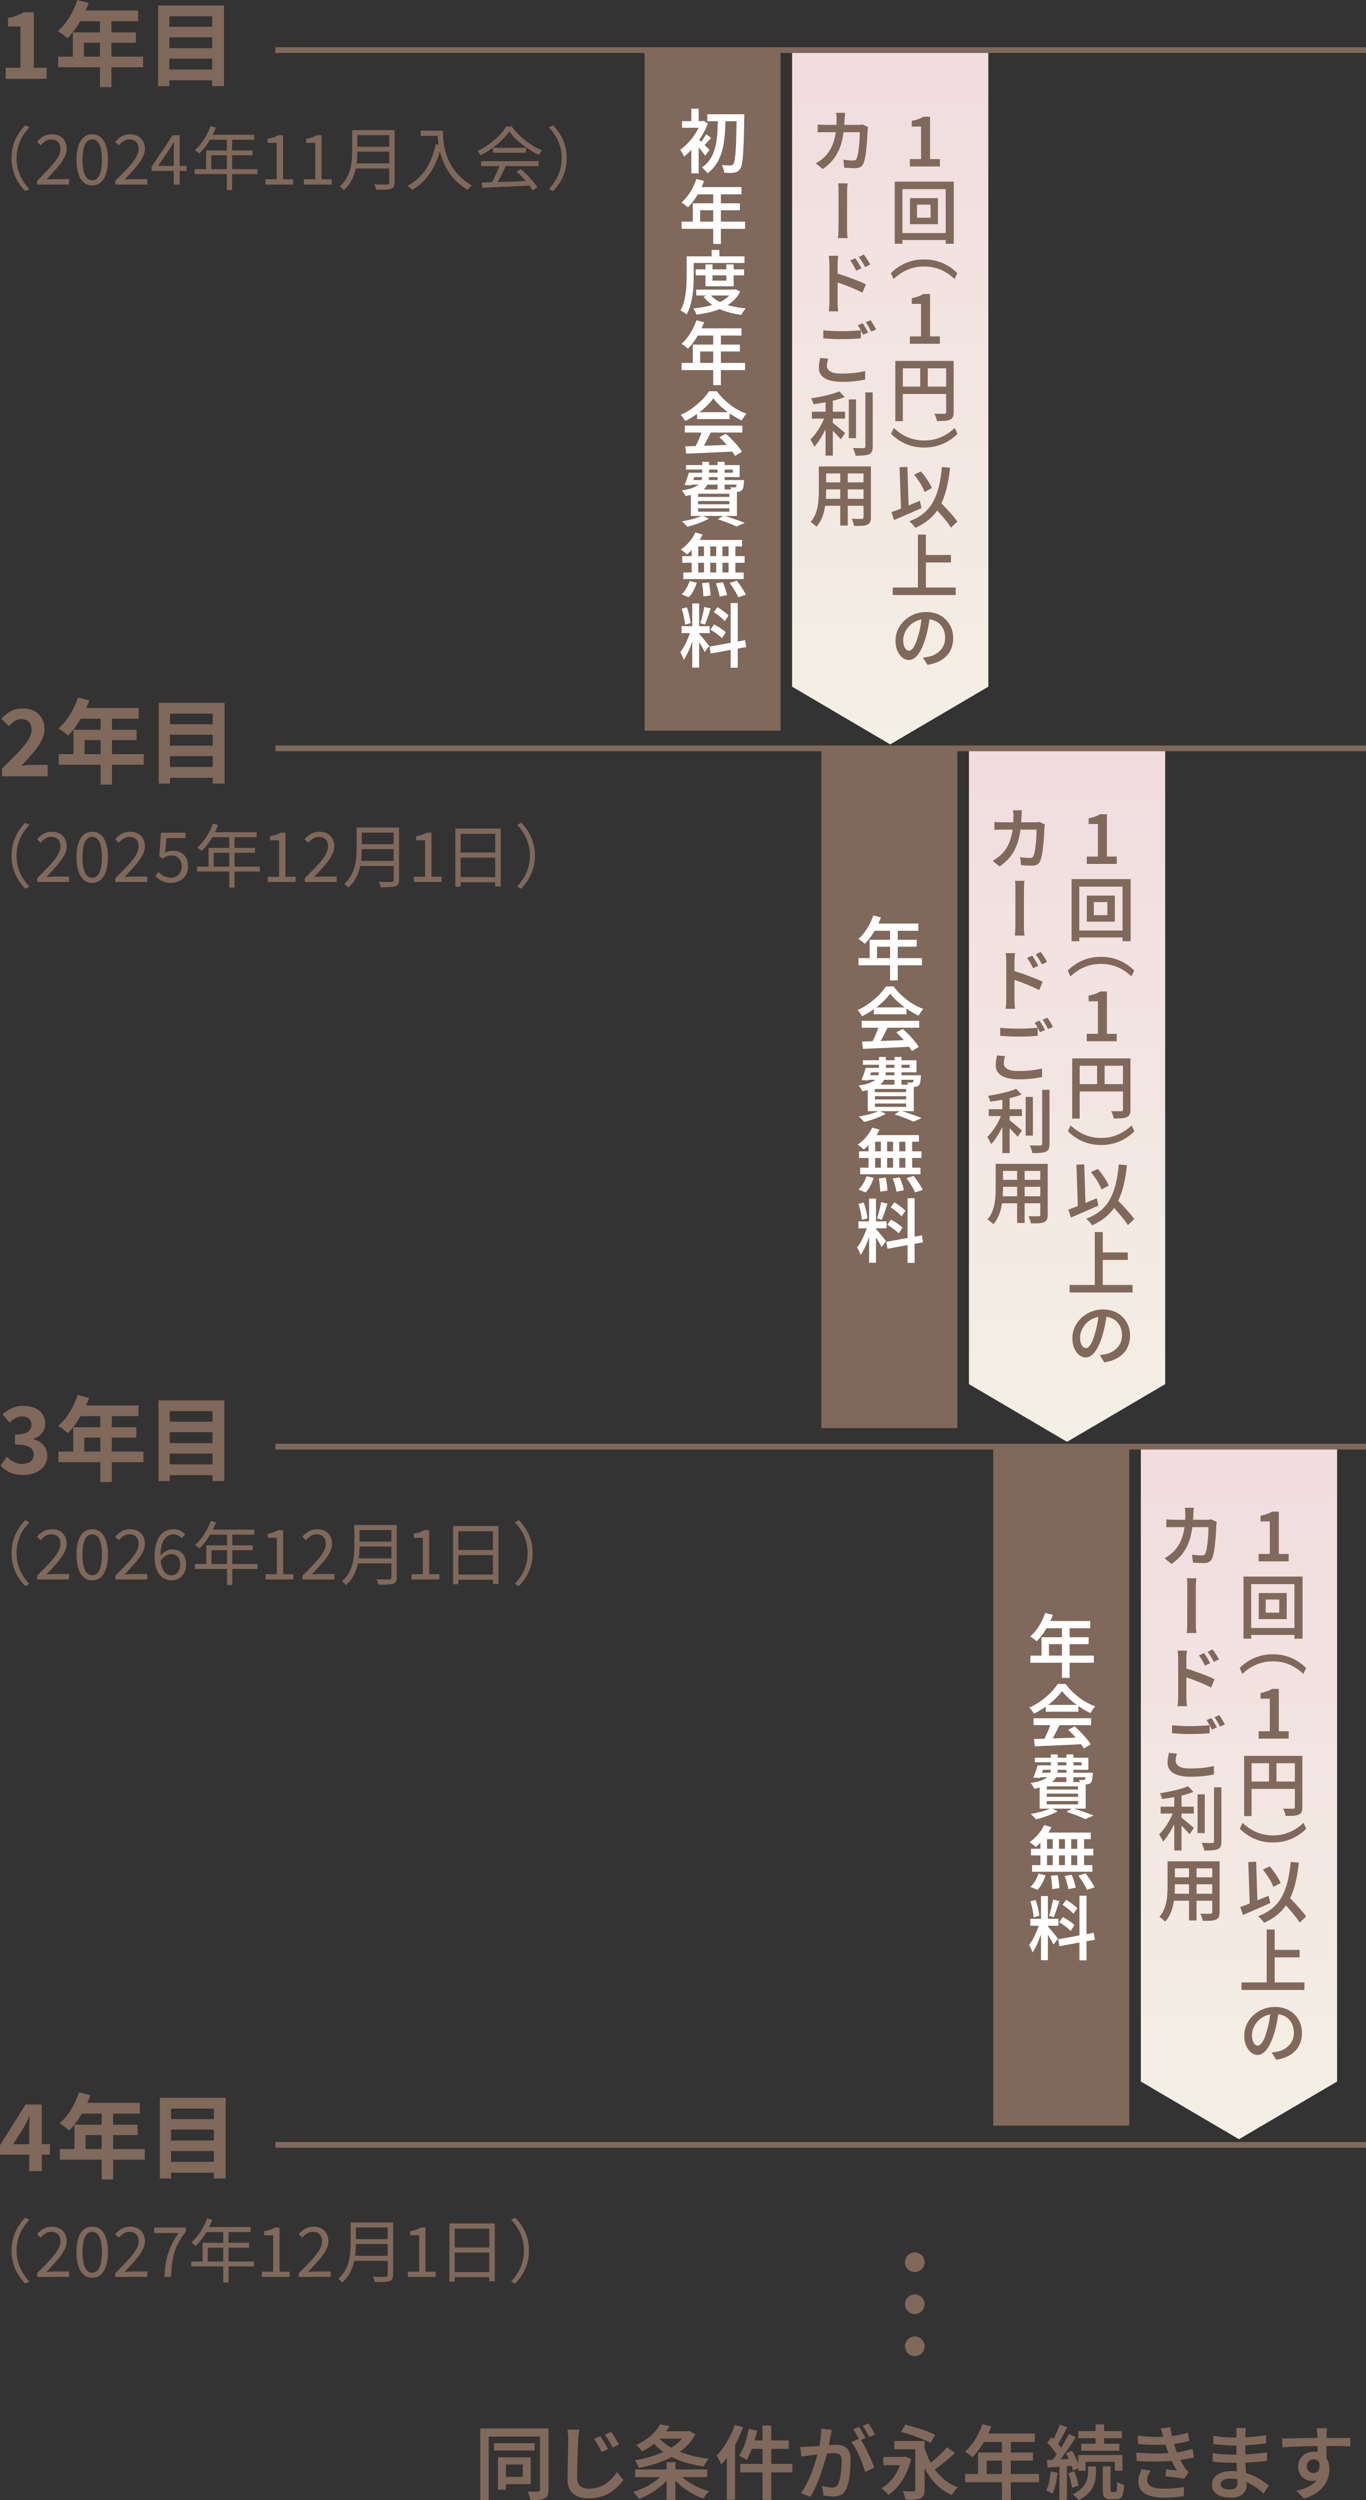
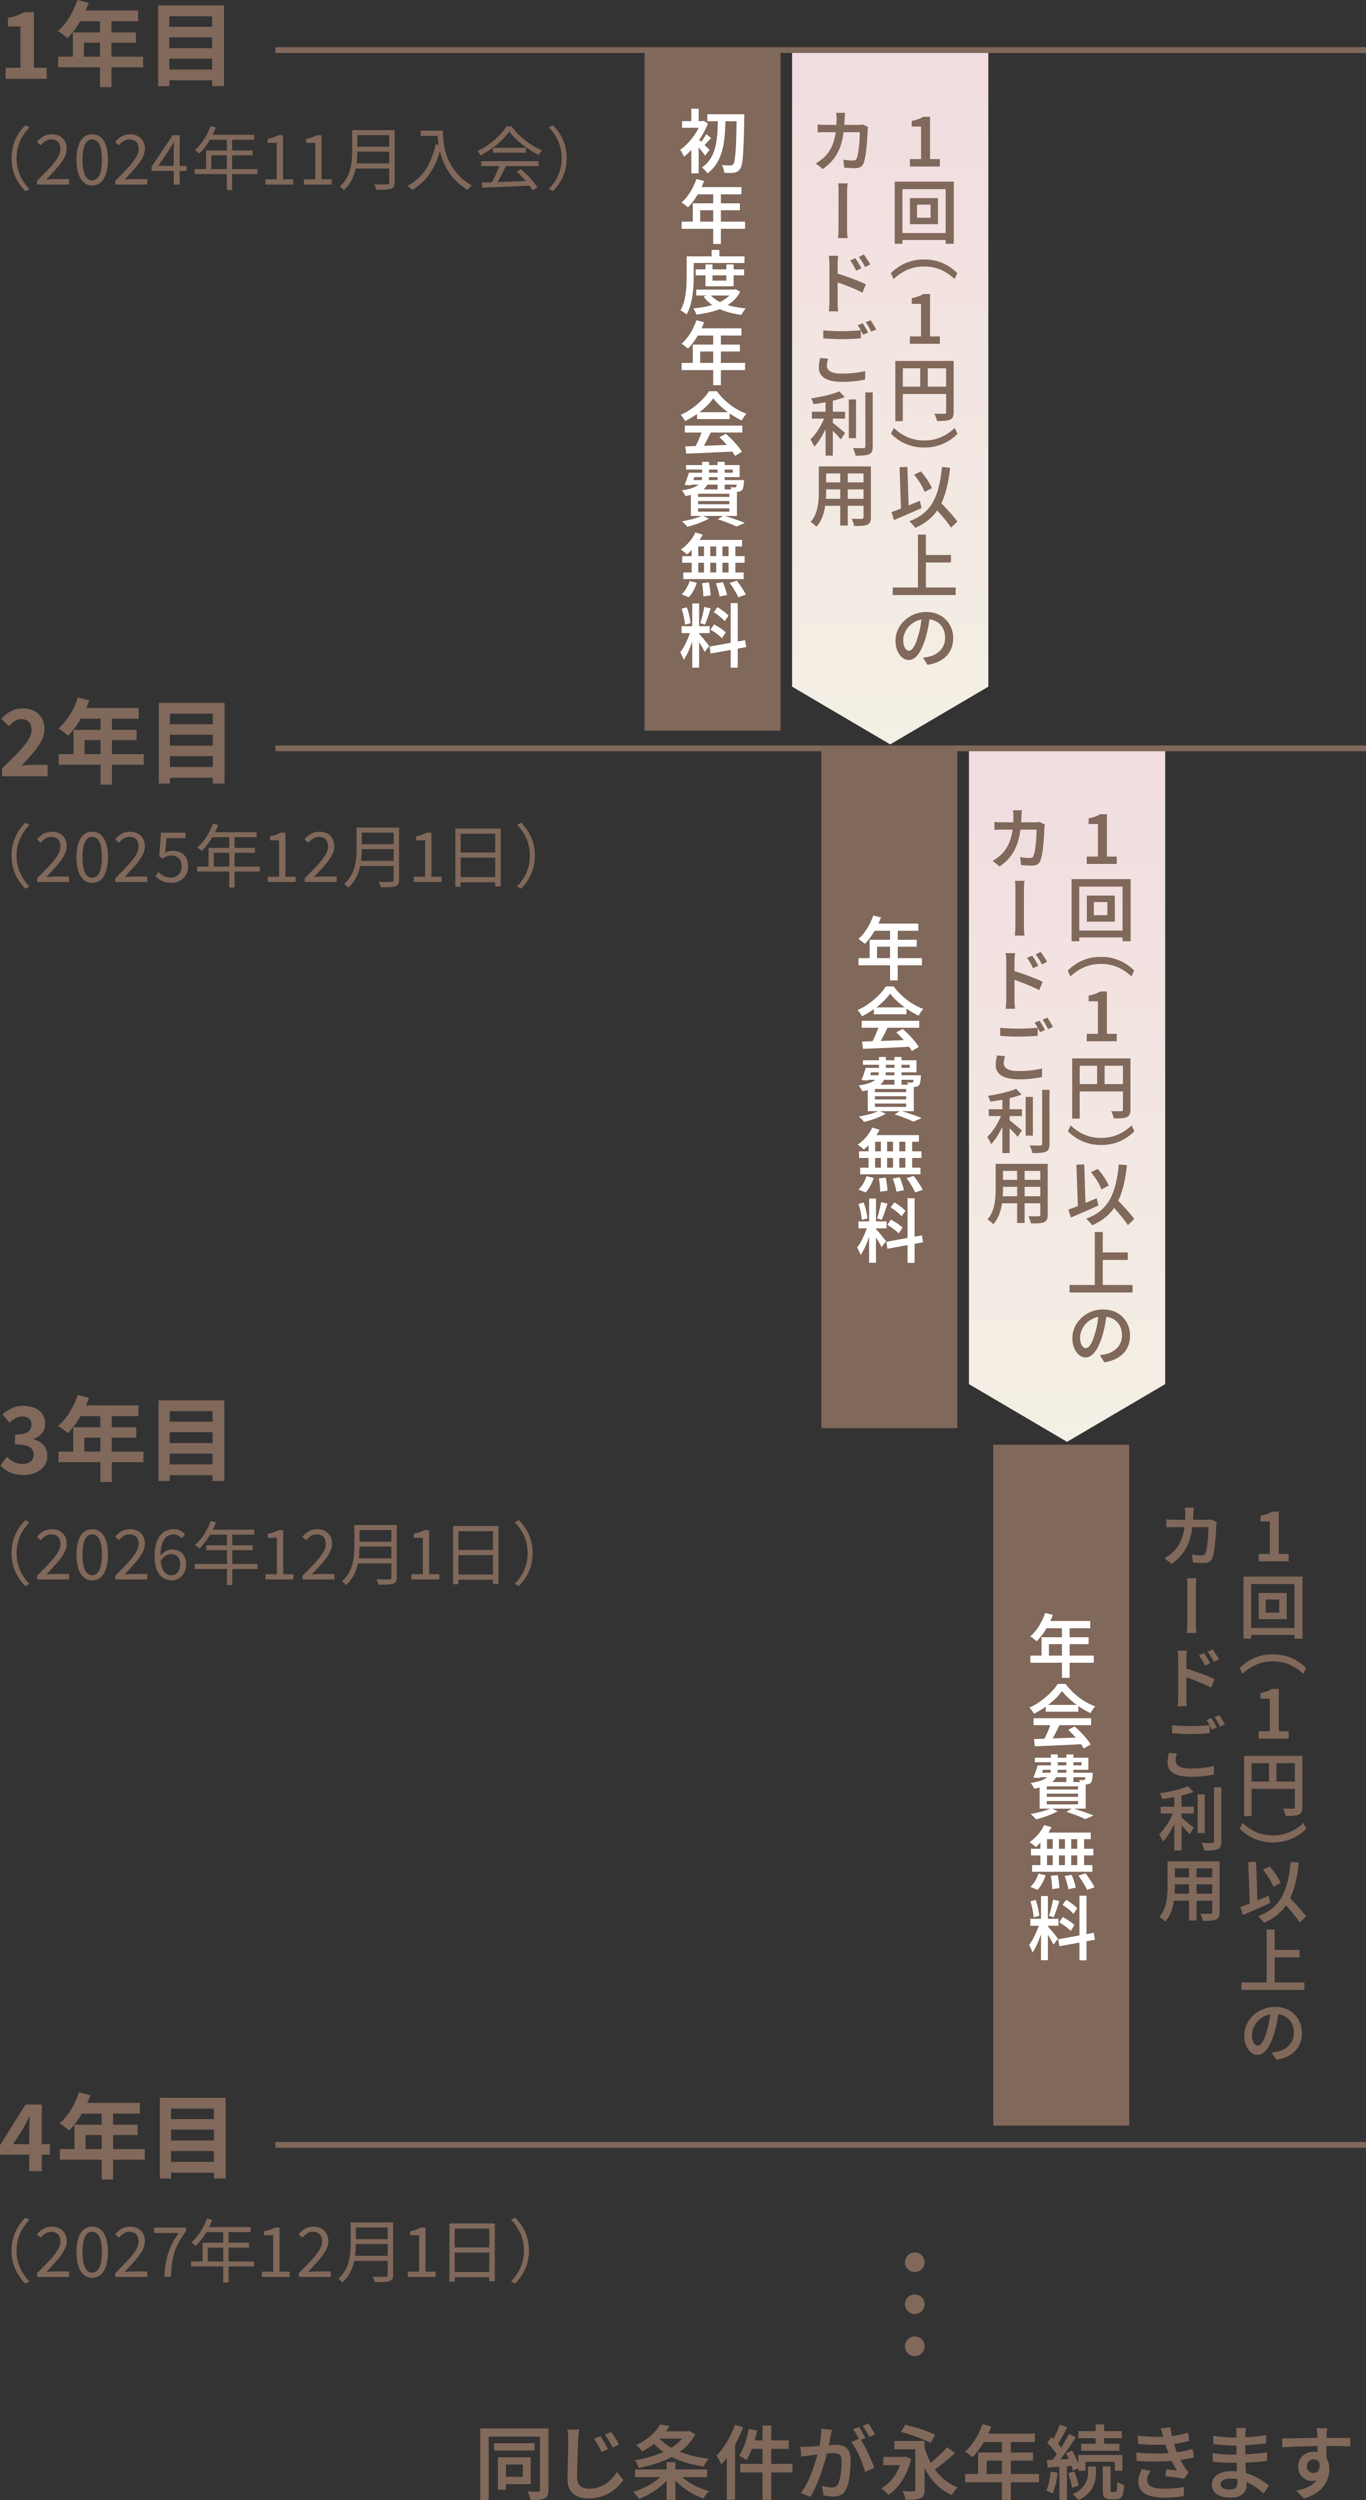
<svg xmlns="http://www.w3.org/2000/svg" xmlns:xlink="http://www.w3.org/1999/xlink" id="_レイヤー_2" viewBox="0 0 236.73 433.22">
  <rect x="0" y="0" width="236.73" height="433.22" fill="#333333" stroke="none" />
  <defs>
    <style>.cls-1{fill:url(#_名称未設定グラデーション_147-3);}.cls-2{fill:url(#_名称未設定グラデーション_147-2);}.cls-3{fill:#fff;}.cls-4{fill:url(#_名称未設定グラデーション_147);}.cls-5{fill:none;stroke:#80685a;stroke-miterlimit:10;}.cls-6{fill:#80685a;}</style>
    <linearGradient id="_名称未設定グラデーション_147" x1="403.82" y1="2080.28" x2="524.19" y2="2080.28" gradientTransform="translate(2265.2 -274.34) rotate(90)" gradientUnits="userSpaceOnUse">
      <stop offset="0" stop-color="#f1dcdf" />
      <stop offset="1" stop-color="#f4f0e5" />
    </linearGradient>
    <linearGradient id="_名称未設定グラデーション_147-2" x1="524.68" y1="2050.49" x2="645.04" y2="2050.49" xlink:href="#_名称未設定グラデーション_147" />
    <linearGradient id="_名称未設定グラデーション_147-3" x1="282.96" y1="2110.92" x2="403.33" y2="2110.92" xlink:href="#_名称未設定グラデーション_147" />
  </defs>
  <g id="design">
    <path class="cls-6" d="M2,27.42c0-.78.1-1.52.29-2.2s.47-1.31.83-1.9c.36-.59.78-1.13,1.26-1.61l.72.37c-.46.47-.85.99-1.19,1.54-.34.56-.59,1.15-.77,1.78-.18.63-.27,1.3-.27,2.02s.09,1.38.27,2.02c.18.63.44,1.22.77,1.78.34.55.73,1.07,1.19,1.55l-.72.37c-.48-.5-.9-1.04-1.26-1.62-.36-.58-.64-1.22-.83-1.9-.2-.68-.29-1.41-.29-2.19Z" />
    <path class="cls-6" d="M6.43,31.98v-.65c.86-.86,1.6-1.61,2.2-2.26.6-.65,1.06-1.24,1.37-1.76.31-.52.47-1.02.47-1.48,0-.33-.06-.62-.17-.87s-.29-.45-.53-.59c-.24-.14-.54-.21-.91-.21s-.69.1-1,.3c-.31.2-.58.44-.82.72l-.64-.61c.35-.4.73-.72,1.14-.95.41-.23.89-.35,1.45-.35.53,0,.98.1,1.36.31.38.21.68.5.89.88.21.38.32.82.32,1.32,0,.54-.15,1.08-.46,1.63-.3.55-.72,1.13-1.25,1.73-.53.6-1.13,1.26-1.8,1.97.22-.02.46-.03.72-.05.26-.02.5-.03.72-.03h2.48v.95h-5.53Z" />
    <path class="cls-6" d="M15.98,32.14c-.57,0-1.06-.17-1.46-.52-.41-.34-.72-.85-.94-1.51-.22-.66-.33-1.48-.33-2.44s.11-1.76.33-2.41c.22-.66.53-1.15.94-1.49s.9-.5,1.46-.5,1.06.17,1.46.5.72.83.94,1.49c.22.66.33,1.46.33,2.41s-.11,1.77-.33,2.44c-.22.66-.53,1.17-.94,1.51-.41.34-.9.52-1.46.52ZM15.98,31.25c.34,0,.63-.12.88-.37s.45-.64.59-1.16c.14-.53.21-1.21.21-2.04s-.07-1.51-.21-2.03c-.14-.52-.34-.9-.59-1.14-.25-.24-.55-.36-.88-.36s-.62.12-.88.36c-.26.24-.45.62-.59,1.14-.14.52-.21,1.2-.21,2.03s.07,1.51.21,2.04c.14.53.34.92.59,1.16s.55.37.88.37Z" />
    <path class="cls-6" d="M19.98,31.98v-.65c.86-.86,1.6-1.61,2.2-2.26.6-.65,1.06-1.24,1.37-1.76.31-.52.47-1.02.47-1.48,0-.33-.06-.62-.17-.87s-.29-.45-.53-.59c-.24-.14-.54-.21-.91-.21s-.69.1-1,.3c-.31.2-.58.44-.82.72l-.64-.61c.35-.4.73-.72,1.14-.95.41-.23.89-.35,1.45-.35.53,0,.98.1,1.36.31.38.21.68.5.89.88.21.38.32.82.32,1.32,0,.54-.15,1.08-.46,1.63-.3.55-.72,1.13-1.25,1.73-.53.6-1.13,1.26-1.8,1.97.22-.02.46-.03.72-.05.26-.02.5-.03.72-.03h2.48v.95h-5.53Z" />
    <path class="cls-6" d="M30.11,31.98v-5.75c0-.22,0-.49.02-.81.02-.32.03-.6.04-.82h-.05c-.11.2-.23.4-.34.59s-.24.4-.37.62l-2,2.93h4.91v.88h-6.05v-.72l3.66-5.47h1.21v8.56h-1.03Z" />
    <path class="cls-6" d="M33.74,29.31h10.87v.86h-10.87v-.86ZM36.49,21.86l.91.24c-.22.58-.49,1.15-.79,1.71-.3.56-.63,1.07-.98,1.55-.35.48-.72.89-1.09,1.25-.06-.05-.13-.11-.22-.19-.09-.08-.19-.15-.29-.22-.1-.07-.19-.13-.27-.17.38-.34.75-.72,1.09-1.16.34-.44.65-.91.93-1.43.28-.52.52-1.05.71-1.59ZM35.72,26.07h8.05v.85h-7.15v2.83h-.9v-3.68ZM36.31,23.36h7.74v.86h-8.18l.44-.86ZM39.31,23.81h.92v9.13h-.92v-9.13Z" />
    <path class="cls-6" d="M45.98,31.98v-.91h1.97v-6.31h-1.57v-.7c.39-.07.73-.16,1.03-.26.29-.1.56-.23.8-.37h.84v7.64h1.76v.91h-4.82Z" />
    <path class="cls-6" d="M52.66,31.98v-.91h1.97v-6.31h-1.57v-.7c.39-.07.73-.16,1.03-.26.29-.1.56-.23.8-.37h.84v7.64h1.76v.91h-4.82Z" />
    <path class="cls-6" d="M61.02,22.54h.91v3.7c0,.52-.03,1.08-.08,1.67-.05.59-.16,1.19-.32,1.79-.16.6-.4,1.19-.71,1.75-.32.56-.73,1.06-1.25,1.51-.04-.06-.1-.14-.19-.23s-.17-.17-.26-.25-.17-.13-.24-.17c.49-.43.87-.9,1.16-1.4s.5-1.02.64-1.55c.14-.54.23-1.07.28-1.6.04-.53.07-1.04.07-1.52v-3.7ZM61.49,28.32h6.35v.88h-6.35v-.88ZM61.58,22.54h6.25v.88h-6.25v-.88ZM61.58,25.43h6.31v.85h-6.31v-.85ZM67.44,22.54h.95v9.07c0,.32-.05.56-.14.73s-.26.29-.48.37c-.23.08-.56.13-.97.15-.42.02-.94.03-1.58.03-.02-.1-.05-.2-.09-.31-.04-.11-.09-.23-.14-.34-.05-.12-.1-.21-.15-.29.34,0,.66.01.97.02s.58,0,.8,0c.23,0,.39,0,.47,0,.14,0,.24-.04.29-.09s.08-.14.08-.27v-9.06Z" />
    <path class="cls-6" d="M75.5,24.99l1.02.18c-.29,1.22-.66,2.31-1.12,3.29-.46.98-1.02,1.83-1.67,2.57-.65.74-1.42,1.37-2.31,1.89-.05-.06-.12-.14-.22-.23-.1-.09-.2-.18-.31-.27-.11-.09-.2-.17-.28-.22,1.34-.7,2.4-1.66,3.18-2.86.78-1.2,1.36-2.65,1.72-4.35ZM72.91,22.64h3.4v.91h-3.4v-.91ZM75.84,22.64h.91c0,.35.02.77.05,1.25.03.48.1.99.2,1.54.1.55.26,1.12.48,1.71.22.59.51,1.18.88,1.77.37.59.83,1.16,1.39,1.71.56.55,1.23,1.06,2.02,1.52-.06.06-.15.13-.25.22-.1.09-.19.19-.28.29-.08.1-.15.19-.21.26-.8-.49-1.49-1.03-2.06-1.61-.57-.59-1.05-1.2-1.43-1.84-.38-.64-.68-1.28-.91-1.93-.23-.64-.4-1.27-.52-1.87-.12-.6-.19-1.17-.23-1.69-.04-.52-.05-.96-.05-1.33Z" />
    <path class="cls-6" d="M88.26,22.79c-.32.48-.74.97-1.27,1.48-.52.51-1.1.99-1.74,1.45-.64.46-1.29.86-1.97,1.2-.04-.08-.09-.16-.15-.25-.06-.09-.12-.18-.19-.26s-.13-.16-.2-.23c.7-.33,1.37-.73,2.01-1.19.64-.47,1.23-.97,1.75-1.5.52-.53.94-1.05,1.24-1.57h.94c.32.45.68.88,1.09,1.29.41.41.84.8,1.31,1.16.46.36.94.68,1.42.97.48.28.97.52,1.45.71-.1.11-.21.24-.31.39-.1.15-.19.29-.28.41-.62-.3-1.25-.66-1.89-1.1-.64-.44-1.25-.91-1.81-1.42-.56-.51-1.03-1.02-1.4-1.54ZM83.38,27.93h9.95v.85h-9.95v-.85ZM83.48,31.64c.7-.02,1.52-.05,2.45-.08.93-.03,1.92-.06,2.97-.1s2.09-.08,3.13-.13l-.02.83c-1.01.05-2.02.1-3.05.14-1.02.05-2,.09-2.92.13-.92.04-1.74.07-2.45.1l-.12-.89ZM86.67,28.47l1.01.29c-.18.38-.38.77-.59,1.19s-.42.83-.64,1.22c-.21.39-.42.74-.62,1.04l-.79-.28c.19-.31.39-.67.59-1.08s.4-.82.58-1.24c.18-.42.34-.8.46-1.15ZM85.43,25.62h5.72v.84h-5.72v-.84ZM89.51,29.74l.77-.42c.38.31.75.66,1.11,1.03s.7.75,1,1.12c.3.37.55.7.73,1.01l-.8.5c-.18-.3-.43-.65-.73-1.03-.3-.38-.63-.77-.99-1.16-.36-.39-.72-.74-1.09-1.06Z" />
    <path class="cls-6" d="M98.21,27.42c0,.78-.1,1.51-.29,2.19-.2.68-.47,1.32-.83,1.9-.36.58-.78,1.12-1.26,1.62l-.72-.37c.46-.48.85-1,1.19-1.55.34-.55.59-1.14.77-1.78.18-.63.27-1.3.27-2.02s-.09-1.39-.27-2.02c-.18-.63-.44-1.22-.77-1.78-.34-.56-.73-1.07-1.19-1.54l.72-.37c.48.49.9,1.03,1.26,1.61.36.59.64,1.22.83,1.9.2.68.29,1.41.29,2.2Z" />
    <path class="cls-6" d="M.98,13.66v-1.92h2.56v-7.15H1.38v-1.47c.6-.12,1.11-.26,1.54-.42.43-.16.83-.35,1.21-.58h1.74v9.62h2.22v1.92H.98Z" />
    <path class="cls-6" d="M13.41,0l1.97.51c-.29.79-.63,1.56-1.02,2.32s-.81,1.46-1.26,2.1c-.45.65-.92,1.21-1.4,1.69-.13-.11-.29-.24-.5-.41-.2-.16-.41-.32-.62-.47-.21-.15-.39-.27-.55-.37.49-.42.95-.91,1.38-1.48.43-.57.81-1.19,1.15-1.86.34-.67.62-1.35.85-2.04ZM10.08,9.82h14.72v1.84h-14.72v-1.84ZM12.62,5.62h10.93v1.79h-9.01v3.36h-1.92v-5.15ZM13.76,1.82h10.18v1.86h-11.1l.93-1.86ZM17.33,2.78h1.98v12.32h-1.98V2.78Z" />
    <path class="cls-6" d="M27.41.94h11.41v13.98h-2.05V2.82h-7.42v12.11h-1.94V.94ZM28.78,4.64h8.69v1.82h-8.69v-1.82ZM28.78,8.35h8.69v1.82h-8.69v-1.82ZM28.78,12.05h8.69v1.87h-8.69v-1.87Z" />
    <path class="cls-6" d="M2,148.28c0-.78.1-1.52.29-2.2s.47-1.31.83-1.9c.36-.59.78-1.13,1.26-1.61l.72.37c-.46.47-.85.99-1.19,1.54-.34.56-.59,1.15-.77,1.78-.18.63-.27,1.3-.27,2.02s.09,1.38.27,2.02c.18.63.44,1.22.77,1.78.34.55.73,1.07,1.19,1.55l-.72.37c-.48-.5-.9-1.04-1.26-1.62-.36-.58-.64-1.22-.83-1.9-.2-.68-.29-1.41-.29-2.19Z" />
    <path class="cls-6" d="M6.43,152.84v-.65c.86-.86,1.6-1.61,2.2-2.26.6-.65,1.06-1.24,1.37-1.76.31-.52.47-1.02.47-1.48,0-.33-.06-.62-.17-.87s-.29-.45-.53-.59c-.24-.14-.54-.21-.91-.21s-.69.1-1,.3c-.31.2-.58.44-.82.72l-.64-.61c.35-.4.73-.72,1.14-.95.41-.23.89-.35,1.45-.35.53,0,.98.1,1.36.31.38.21.68.5.89.88.21.38.32.82.32,1.32,0,.54-.15,1.08-.46,1.63-.3.55-.72,1.13-1.25,1.73-.53.6-1.13,1.26-1.8,1.97.22-.02.46-.03.72-.05.26-.02.5-.03.72-.03h2.48v.95h-5.53Z" />
    <path class="cls-6" d="M15.98,153c-.57,0-1.06-.17-1.46-.52-.41-.34-.72-.85-.94-1.51-.22-.66-.33-1.48-.33-2.44s.11-1.76.33-2.41c.22-.66.53-1.15.94-1.49s.9-.5,1.46-.5,1.06.17,1.46.5.72.83.94,1.49c.22.66.33,1.46.33,2.41s-.11,1.77-.33,2.44c-.22.66-.53,1.17-.94,1.51-.41.34-.9.52-1.46.52ZM15.98,152.11c.34,0,.63-.12.88-.37s.45-.64.59-1.16c.14-.53.21-1.21.21-2.04s-.07-1.51-.21-2.03c-.14-.52-.34-.9-.59-1.14-.25-.24-.55-.36-.88-.36s-.62.12-.88.36c-.26.24-.45.62-.59,1.14-.14.52-.21,1.2-.21,2.03s.07,1.51.21,2.04c.14.53.34.92.59,1.16s.55.37.88.37Z" />
    <path class="cls-6" d="M19.98,152.84v-.65c.86-.86,1.6-1.61,2.2-2.26.6-.65,1.06-1.24,1.37-1.76.31-.52.47-1.02.47-1.48,0-.33-.06-.62-.17-.87s-.29-.45-.53-.59c-.24-.14-.54-.21-.91-.21s-.69.1-1,.3c-.31.2-.58.44-.82.72l-.64-.61c.35-.4.73-.72,1.14-.95.41-.23.89-.35,1.45-.35.53,0,.98.1,1.36.31.38.21.68.5.89.88.21.38.32.82.32,1.32,0,.54-.15,1.08-.46,1.63-.3.55-.72,1.13-1.25,1.73-.53.6-1.13,1.26-1.8,1.97.22-.02.46-.03.72-.05.26-.02.5-.03.72-.03h2.48v.95h-5.53Z" />
    <path class="cls-6" d="M29.73,153c-.46,0-.86-.06-1.21-.17-.35-.11-.65-.26-.91-.43-.26-.18-.49-.36-.7-.56l.55-.72c.17.17.35.33.56.47.2.15.44.27.7.36.26.09.56.14.9.14s.66-.08.94-.24c.28-.16.51-.38.68-.67s.25-.63.25-1.03c0-.6-.17-1.07-.5-1.4s-.77-.5-1.33-.5c-.29,0-.54.05-.76.14s-.45.22-.71.39l-.59-.37.29-4.12h4.27v.95h-3.31l-.23,2.54c.19-.11.39-.2.61-.26.21-.06.45-.09.71-.09.49,0,.93.09,1.33.28.4.19.72.48.96.88.24.4.36.9.36,1.52s-.14,1.14-.41,1.57c-.28.43-.63.76-1.07.98-.44.22-.9.34-1.39.34Z" />
    <path class="cls-6" d="M34.16,150.17h10.87v.86h-10.87v-.86ZM36.91,142.71l.91.24c-.22.58-.49,1.15-.79,1.71-.3.56-.63,1.07-.98,1.55-.35.48-.72.89-1.09,1.25-.06-.05-.13-.11-.22-.19-.09-.08-.19-.15-.29-.22-.1-.07-.19-.13-.27-.17.38-.34.75-.72,1.09-1.16.34-.44.65-.91.93-1.43.28-.52.52-1.05.71-1.59ZM36.14,146.93h8.05v.85h-7.15v2.83h-.9v-3.68ZM36.73,144.21h7.74v.86h-8.18l.44-.86ZM39.73,144.67h.92v9.13h-.92v-9.13Z" />
    <path class="cls-6" d="M46.4,152.84v-.91h1.97v-6.31h-1.57v-.7c.39-.07.73-.16,1.03-.26.29-.1.56-.23.8-.37h.84v7.64h1.76v.91h-4.82Z" />
    <path class="cls-6" d="M52.81,152.84v-.65c.86-.86,1.6-1.61,2.2-2.26.6-.65,1.06-1.24,1.37-1.76.31-.52.47-1.02.47-1.48,0-.33-.06-.62-.17-.87s-.29-.45-.53-.59c-.24-.14-.54-.21-.91-.21s-.69.1-1,.3c-.31.2-.58.44-.82.72l-.64-.61c.35-.4.73-.72,1.14-.95.41-.23.89-.35,1.45-.35.53,0,.98.1,1.36.31.38.21.68.5.89.88.21.38.32.82.32,1.32,0,.54-.15,1.08-.46,1.63-.3.55-.72,1.13-1.25,1.73-.53.6-1.13,1.26-1.8,1.97.22-.02.46-.03.72-.05.26-.02.5-.03.72-.03h2.48v.95h-5.53Z" />
    <path class="cls-6" d="M61.79,143.4h.91v3.7c0,.52-.03,1.08-.08,1.67-.05.59-.16,1.19-.32,1.79-.16.6-.4,1.19-.71,1.75-.32.56-.73,1.06-1.25,1.51-.04-.06-.1-.14-.19-.23s-.17-.17-.26-.25-.17-.13-.24-.17c.49-.43.87-.9,1.16-1.4s.5-1.02.64-1.55c.14-.54.23-1.07.28-1.6.04-.53.07-1.04.07-1.52v-3.7ZM62.26,149.18h6.35v.88h-6.35v-.88ZM62.36,143.4h6.25v.88h-6.25v-.88ZM62.36,146.29h6.31v.85h-6.31v-.85ZM68.21,143.4h.95v9.07c0,.32-.05.56-.14.73s-.26.29-.48.37c-.23.08-.56.13-.97.15-.42.02-.94.03-1.58.03-.02-.1-.05-.2-.09-.31-.04-.11-.09-.23-.14-.34-.05-.12-.1-.21-.15-.29.34,0,.66.01.97.02s.58,0,.8,0c.23,0,.39,0,.47,0,.14,0,.24-.04.29-.09s.08-.14.08-.27v-9.06Z" />
    <path class="cls-6" d="M71.7,152.84v-.91h1.97v-6.31h-1.57v-.7c.39-.07.73-.16,1.03-.26.29-.1.56-.23.8-.37h.84v7.64h1.76v.91h-4.82Z" />
    <path class="cls-6" d="M78.91,143.58h7.87v10.03h-.96v-9.13h-5.99v9.19h-.92v-10.09ZM79.51,151.99h6.73v.9h-6.73v-.9ZM79.54,147.73h6.7v.89h-6.7v-.89Z" />
    <path class="cls-6" d="M92.7,148.28c0,.78-.1,1.51-.29,2.19-.2.68-.47,1.32-.83,1.9-.36.58-.78,1.12-1.26,1.62l-.72-.37c.46-.48.85-1,1.19-1.55.34-.55.59-1.14.77-1.78.18-.63.27-1.3.27-2.02s-.09-1.39-.27-2.02c-.18-.63-.44-1.22-.77-1.78-.34-.56-.73-1.07-1.19-1.54l.72-.37c.48.49.9,1.03,1.26,1.61.36.59.64,1.22.83,1.9.2.68.29,1.41.29,2.2Z" />
    <path class="cls-6" d="M.35,134.52v-1.36c1.02-.98,1.92-1.87,2.69-2.66.77-.79,1.37-1.52,1.79-2.18s.64-1.27.64-1.83c0-.39-.07-.73-.21-1.01s-.34-.49-.6-.64-.58-.22-.97-.22c-.43,0-.82.12-1.18.37-.36.25-.69.53-.98.85l-1.31-1.28c.55-.59,1.12-1.03,1.7-1.34.58-.3,1.27-.46,2.07-.46.75,0,1.4.15,1.96.45.56.3.99.72,1.3,1.26.31.54.46,1.17.46,1.9,0,.66-.18,1.34-.55,2.03s-.85,1.39-1.46,2.1c-.6.71-1.26,1.44-1.98,2.18.3-.04.63-.08.99-.1.36-.03.68-.04.96-.04h2.59v1.98H.35Z" />
    <path class="cls-6" d="M13.51,120.86l1.97.51c-.29.79-.63,1.56-1.02,2.32-.39.76-.81,1.46-1.26,2.1-.45.65-.92,1.21-1.4,1.69-.13-.11-.29-.24-.5-.41-.2-.17-.41-.32-.62-.47s-.39-.27-.55-.37c.49-.42.95-.91,1.38-1.48.43-.57.81-1.19,1.15-1.86.34-.67.62-1.35.85-2.04ZM10.18,130.68h14.72v1.84h-14.72v-1.84ZM12.73,126.47h10.93v1.79h-9.01v3.36h-1.92v-5.15ZM13.86,122.68h10.18v1.86h-11.1l.93-1.86ZM17.43,123.64h1.98v12.32h-1.98v-12.32Z" />
    <path class="cls-6" d="M27.51,121.8h11.41v13.98h-2.05v-12.11h-7.42v12.11h-1.94v-13.98ZM28.89,125.5h8.69v1.82h-8.69v-1.82ZM28.89,129.21h8.69v1.82h-8.69v-1.82ZM28.89,132.91h8.69v1.87h-8.69v-1.87Z" />
    <path class="cls-6" d="M2,269.14c0-.78.1-1.52.29-2.2s.47-1.31.83-1.9c.36-.59.78-1.13,1.26-1.61l.72.37c-.46.47-.85.99-1.19,1.54-.34.56-.59,1.15-.77,1.78-.18.63-.27,1.3-.27,2.02s.09,1.38.27,2.02c.18.63.44,1.22.77,1.78.34.55.73,1.07,1.19,1.55l-.72.37c-.48-.5-.9-1.04-1.26-1.62-.36-.58-.64-1.22-.83-1.9-.2-.68-.29-1.41-.29-2.19Z" />
    <path class="cls-6" d="M6.43,273.7v-.65c.86-.86,1.6-1.61,2.2-2.26.6-.65,1.06-1.24,1.37-1.76.31-.52.47-1.02.47-1.48,0-.33-.06-.62-.17-.87s-.29-.45-.53-.59c-.24-.14-.54-.21-.91-.21s-.69.1-1,.3c-.31.2-.58.44-.82.72l-.64-.61c.35-.4.73-.72,1.14-.95.41-.23.89-.35,1.45-.35.53,0,.98.1,1.36.31.38.21.68.5.89.88.21.38.32.82.32,1.32,0,.54-.15,1.08-.46,1.63-.3.55-.72,1.13-1.25,1.73-.53.6-1.13,1.26-1.8,1.97.22-.02.46-.03.72-.05.26-.02.5-.03.72-.03h2.48v.95h-5.53Z" />
    <path class="cls-6" d="M15.98,273.86c-.57,0-1.06-.17-1.46-.52-.41-.34-.72-.85-.94-1.51-.22-.66-.33-1.48-.33-2.44s.11-1.76.33-2.41c.22-.66.53-1.15.94-1.49s.9-.5,1.46-.5,1.06.17,1.46.5.72.83.94,1.49c.22.66.33,1.46.33,2.41s-.11,1.77-.33,2.44c-.22.66-.53,1.17-.94,1.51-.41.34-.9.52-1.46.52ZM15.98,272.97c.34,0,.63-.12.88-.37s.45-.64.59-1.16c.14-.53.21-1.21.21-2.04s-.07-1.51-.21-2.03c-.14-.52-.34-.9-.59-1.14-.25-.24-.55-.36-.88-.36s-.62.12-.88.36c-.26.24-.45.62-.59,1.14-.14.52-.21,1.2-.21,2.03s.07,1.51.21,2.04c.14.53.34.92.59,1.16s.55.37.88.37Z" />
    <path class="cls-6" d="M19.98,273.7v-.65c.86-.86,1.6-1.61,2.2-2.26.6-.65,1.06-1.24,1.37-1.76.31-.52.47-1.02.47-1.48,0-.33-.06-.62-.17-.87s-.29-.45-.53-.59c-.24-.14-.54-.21-.91-.21s-.69.1-1,.3c-.31.2-.58.44-.82.72l-.64-.61c.35-.4.73-.72,1.14-.95.41-.23.89-.35,1.45-.35.53,0,.98.1,1.36.31.38.21.68.5.89.88.21.38.32.82.32,1.32,0,.54-.15,1.08-.46,1.63-.3.55-.72,1.13-1.25,1.73-.53.6-1.13,1.26-1.8,1.97.22-.02.46-.03.72-.05.26-.02.5-.03.72-.03h2.48v.95h-5.53Z" />
    <path class="cls-6" d="M29.75,273.86c-.42,0-.82-.08-1.18-.25-.36-.17-.67-.42-.94-.77-.26-.34-.47-.77-.62-1.29-.15-.52-.22-1.12-.22-1.81,0-.86.09-1.59.26-2.19.18-.6.42-1.1.72-1.48s.65-.66,1.04-.83c.39-.17.8-.26,1.22-.26.46,0,.86.09,1.2.26s.62.39.86.64l-.61.68c-.17-.21-.38-.37-.63-.49s-.51-.18-.77-.18c-.41,0-.78.12-1.13.36-.34.24-.62.64-.83,1.2-.21.56-.31,1.32-.31,2.28,0,.7.08,1.3.23,1.78.15.48.37.85.65,1.1.28.25.63.37,1.03.37.29,0,.55-.08.77-.23.23-.16.41-.37.54-.65.13-.28.2-.61.2-.98s-.06-.7-.18-.97c-.12-.27-.3-.48-.53-.63-.24-.15-.53-.22-.88-.22-.28,0-.58.09-.91.28s-.64.5-.94.94l-.04-.86c.18-.24.39-.45.61-.62.22-.18.46-.31.71-.4s.49-.14.73-.14c.5,0,.93.1,1.3.29s.65.49.85.88c.2.39.3.88.3,1.46,0,.54-.11,1.02-.34,1.43-.23.41-.53.73-.92.96-.38.23-.8.34-1.26.34Z" />
-     <path class="cls-6" d="M33.77,271.02h10.87v.86h-10.87v-.86ZM36.52,263.57l.91.24c-.22.58-.49,1.15-.79,1.71-.3.56-.63,1.07-.98,1.55-.35.48-.72.89-1.09,1.25-.06-.05-.13-.11-.22-.19-.09-.08-.19-.15-.29-.22-.1-.07-.19-.13-.27-.17.38-.34.75-.72,1.09-1.16.34-.44.65-.91.93-1.43.28-.52.52-1.05.71-1.59ZM35.75,267.78h8.05v.85h-7.15v2.83h-.9v-3.68ZM36.34,265.07h7.74v.86h-8.18l.44-.86ZM39.34,265.53h.92v9.13h-.92v-9.13Z" />
+     <path class="cls-6" d="M33.77,271.02h10.87v.86h-10.87v-.86ZM36.52,263.57l.91.24c-.22.58-.49,1.15-.79,1.71-.3.56-.63,1.07-.98,1.55-.35.48-.72.89-1.09,1.25-.06-.05-.13-.11-.22-.19-.09-.08-.19-.15-.29-.22-.1-.07-.19-.13-.27-.17.38-.34.75-.72,1.09-1.16.34-.44.65-.91.93-1.43.28-.52.52-1.05.71-1.59ZM35.75,267.78h8.05v.85h-7.15h-.9v-3.68ZM36.34,265.07h7.74v.86h-8.18l.44-.86ZM39.34,265.53h.92v9.13h-.92v-9.13Z" />
    <path class="cls-6" d="M46.01,273.7v-.91h1.97v-6.31h-1.57v-.7c.39-.07.73-.16,1.03-.26.29-.1.56-.23.8-.37h.84v7.64h1.76v.91h-4.82Z" />
    <path class="cls-6" d="M52.42,273.7v-.65c.86-.86,1.6-1.61,2.2-2.26.6-.65,1.06-1.24,1.37-1.76.31-.52.47-1.02.47-1.48,0-.33-.06-.62-.17-.87s-.29-.45-.53-.59c-.24-.14-.54-.21-.91-.21s-.69.1-1,.3c-.31.2-.58.44-.82.72l-.64-.61c.35-.4.73-.72,1.14-.95.41-.23.89-.35,1.45-.35.53,0,.98.1,1.36.31.38.21.68.5.89.88.21.38.32.82.32,1.32,0,.54-.15,1.08-.46,1.63-.3.55-.72,1.13-1.25,1.73-.53.6-1.13,1.26-1.8,1.97.22-.02.46-.03.72-.05.26-.02.5-.03.72-.03h2.48v.95h-5.53Z" />
    <path class="cls-6" d="M61.4,264.26h.91v3.7c0,.52-.03,1.08-.08,1.67-.05.59-.16,1.19-.32,1.79-.16.6-.4,1.19-.71,1.75-.32.56-.73,1.06-1.25,1.51-.04-.06-.1-.14-.19-.23s-.17-.17-.26-.25-.17-.13-.24-.17c.49-.43.87-.9,1.16-1.4s.5-1.02.64-1.55c.14-.54.23-1.07.28-1.6.04-.53.07-1.04.07-1.52v-3.7ZM61.87,270.04h6.35v.88h-6.35v-.88ZM61.97,264.26h6.25v.88h-6.25v-.88ZM61.97,267.15h6.31v.85h-6.31v-.85ZM67.82,264.26h.95v9.07c0,.32-.05.56-.14.73s-.26.29-.48.37c-.23.08-.56.13-.97.15-.42.02-.94.03-1.58.03-.02-.1-.05-.2-.09-.31-.04-.11-.09-.23-.14-.34-.05-.12-.1-.21-.15-.29.34,0,.66.01.97.02s.58,0,.8,0c.23,0,.39,0,.47,0,.14,0,.24-.04.29-.09s.08-.14.08-.27v-9.06Z" />
    <path class="cls-6" d="M71.31,273.7v-.91h1.97v-6.31h-1.57v-.7c.39-.07.73-.16,1.03-.26.29-.1.56-.23.8-.37h.84v7.64h1.76v.91h-4.82Z" />
    <path class="cls-6" d="M78.52,264.44h7.87v10.03h-.96v-9.13h-5.99v9.19h-.92v-10.09ZM79.12,272.85h6.73v.9h-6.73v-.9ZM79.15,268.59h6.7v.89h-6.7v-.89Z" />
    <path class="cls-6" d="M92.31,269.14c0,.78-.1,1.51-.29,2.19-.2.68-.47,1.32-.83,1.9-.36.58-.78,1.12-1.26,1.62l-.72-.37c.46-.48.85-1,1.19-1.55.34-.55.59-1.14.77-1.78.18-.63.27-1.3.27-2.02s-.09-1.39-.27-2.02c-.18-.63-.44-1.22-.77-1.78-.34-.56-.73-1.07-1.19-1.54l.72-.37c.48.49.9,1.03,1.26,1.61.36.59.64,1.22.83,1.9.2.68.29,1.41.29,2.2Z" />
    <path class="cls-6" d="M4.03,255.6c-.62,0-1.17-.07-1.66-.22-.49-.14-.93-.34-1.3-.59-.38-.25-.71-.53-.98-.84l1.1-1.49c.36.33.76.62,1.19.86.43.24.92.36,1.45.36.41,0,.76-.06,1.06-.18.3-.12.54-.3.7-.54s.25-.52.25-.85c0-.37-.09-.7-.28-.97-.19-.27-.52-.48-.98-.62-.47-.14-1.13-.22-1.98-.22v-1.7c.73,0,1.3-.08,1.71-.22s.71-.35.89-.61c.18-.26.26-.55.26-.88,0-.46-.14-.81-.42-1.06-.28-.25-.67-.37-1.17-.37-.42,0-.8.09-1.16.28s-.71.45-1.06.78l-1.22-1.44c.52-.45,1.07-.8,1.65-1.07.58-.27,1.21-.4,1.9-.4.76,0,1.43.12,2.01.36.58.24,1.03.59,1.35,1.06.32.46.48,1.03.48,1.69,0,.62-.17,1.14-.51,1.58-.34.43-.83.78-1.46,1.03v.08c.44.12.83.3,1.19.56s.64.57.85.95.31.82.31,1.34c0,.7-.19,1.31-.57,1.81-.38.5-.88.88-1.52,1.14-.63.26-1.33.39-2.09.39Z" />
    <path class="cls-6" d="M13.47,241.72l1.97.51c-.29.79-.63,1.56-1.02,2.32-.39.76-.81,1.46-1.26,2.1-.45.65-.92,1.21-1.4,1.69-.13-.11-.29-.24-.5-.41-.2-.17-.41-.32-.62-.47s-.39-.27-.55-.37c.49-.42.95-.91,1.38-1.48.43-.57.81-1.19,1.15-1.86.34-.67.62-1.35.85-2.04ZM10.14,251.54h14.72v1.84h-14.72v-1.84ZM12.69,247.33h10.93v1.79h-9.01v3.36h-1.92v-5.15ZM13.82,243.54h10.18v1.86h-11.1l.93-1.86ZM17.39,244.5h1.98v12.32h-1.98v-12.32Z" />
    <path class="cls-6" d="M27.47,242.66h11.41v13.98h-2.05v-12.11h-7.42v12.11h-1.94v-13.98ZM28.85,246.36h8.69v1.82h-8.69v-1.82ZM28.85,250.07h8.69v1.82h-8.69v-1.82ZM28.85,253.76h8.69v1.87h-8.69v-1.87Z" />
    <path class="cls-6" d="M2,390c0-.78.1-1.52.29-2.2s.47-1.31.83-1.9c.36-.59.78-1.13,1.26-1.61l.72.37c-.46.47-.85.99-1.19,1.54-.34.56-.59,1.15-.77,1.78-.18.63-.27,1.3-.27,2.02s.09,1.38.27,2.02c.18.63.44,1.22.77,1.78.34.55.73,1.07,1.19,1.55l-.72.37c-.48-.5-.9-1.04-1.26-1.62-.36-.58-.64-1.22-.83-1.9-.2-.68-.29-1.41-.29-2.19Z" />
    <path class="cls-6" d="M6.43,394.56v-.65c.86-.86,1.6-1.61,2.2-2.26.6-.65,1.06-1.24,1.37-1.76.31-.52.47-1.02.47-1.48,0-.33-.06-.62-.17-.87s-.29-.45-.53-.59c-.24-.14-.54-.21-.91-.21s-.69.1-1,.3c-.31.2-.58.44-.82.72l-.64-.61c.35-.4.73-.72,1.14-.95.41-.23.89-.35,1.45-.35.53,0,.98.1,1.36.31.38.21.68.5.89.88.21.38.32.82.32,1.32,0,.54-.15,1.08-.46,1.63-.3.55-.72,1.13-1.25,1.73-.53.6-1.13,1.26-1.8,1.97.22-.02.46-.03.72-.05.26-.02.5-.03.72-.03h2.48v.95h-5.53Z" />
    <path class="cls-6" d="M15.98,394.71c-.57,0-1.06-.17-1.46-.52-.41-.34-.72-.85-.94-1.51-.22-.66-.33-1.48-.33-2.44s.11-1.76.33-2.41c.22-.66.53-1.15.94-1.49s.9-.5,1.46-.5,1.06.17,1.46.5.72.83.94,1.49c.22.66.33,1.46.33,2.41s-.11,1.77-.33,2.44c-.22.66-.53,1.17-.94,1.51-.41.34-.9.52-1.46.52ZM15.98,393.83c.34,0,.63-.12.88-.37s.45-.64.59-1.16c.14-.53.21-1.21.21-2.04s-.07-1.51-.21-2.03c-.14-.52-.34-.9-.59-1.14-.25-.24-.55-.36-.88-.36s-.62.12-.88.36c-.26.24-.45.62-.59,1.14-.14.52-.21,1.2-.21,2.03s.07,1.51.21,2.04c.14.53.34.92.59,1.16s.55.37.88.37Z" />
    <path class="cls-6" d="M19.98,394.56v-.65c.86-.86,1.6-1.61,2.2-2.26.6-.65,1.06-1.24,1.37-1.76.31-.52.47-1.02.47-1.48,0-.33-.06-.62-.17-.87s-.29-.45-.53-.59c-.24-.14-.54-.21-.91-.21s-.69.1-1,.3c-.31.2-.58.44-.82.72l-.64-.61c.35-.4.73-.72,1.14-.95.41-.23.89-.35,1.45-.35.53,0,.98.1,1.36.31.38.21.68.5.89.88.21.38.32.82.32,1.32,0,.54-.15,1.08-.46,1.63-.3.55-.72,1.13-1.25,1.73-.53.6-1.13,1.26-1.8,1.97.22-.02.46-.03.72-.05.26-.02.5-.03.72-.03h2.48v.95h-5.53Z" />
    <path class="cls-6" d="M28.49,394.56c.04-.81.11-1.55.22-2.23.1-.68.25-1.31.45-1.91.2-.6.44-1.18.74-1.75.3-.56.66-1.14,1.08-1.72h-4.27v-.95h5.51v.67c-.5.65-.92,1.27-1.24,1.86-.32.59-.57,1.19-.76,1.81-.18.61-.32,1.26-.41,1.94-.09.68-.15,1.44-.18,2.27h-1.14Z" />
    <path class="cls-6" d="M33.13,391.88h10.87v.86h-10.87v-.86ZM35.88,384.43l.91.24c-.22.58-.49,1.15-.79,1.71-.3.56-.63,1.07-.98,1.55-.35.48-.72.89-1.09,1.25-.06-.05-.13-.11-.22-.19-.09-.08-.19-.15-.29-.22-.1-.07-.19-.13-.27-.17.38-.34.75-.72,1.09-1.16.34-.44.65-.91.93-1.43.28-.52.52-1.05.71-1.59ZM35.11,388.64h8.05v.85h-7.15v2.83h-.9v-3.68ZM35.69,385.93h7.74v.86h-8.18l.44-.86ZM38.69,386.39h.92v9.13h-.92v-9.13Z" />
    <path class="cls-6" d="M45.37,394.56v-.91h1.97v-6.31h-1.57v-.7c.39-.07.73-.16,1.03-.26.29-.1.56-.23.8-.37h.84v7.64h1.76v.91h-4.82Z" />
    <path class="cls-6" d="M51.78,394.56v-.65c.86-.86,1.6-1.61,2.2-2.26.6-.65,1.06-1.24,1.37-1.76.31-.52.47-1.02.47-1.48,0-.33-.06-.62-.17-.87s-.29-.45-.53-.59c-.24-.14-.54-.21-.91-.21s-.69.1-1,.3c-.31.2-.58.44-.82.72l-.64-.61c.35-.4.73-.72,1.14-.95.41-.23.89-.35,1.45-.35.53,0,.98.1,1.36.31.38.21.68.5.89.88.21.38.32.82.32,1.32,0,.54-.15,1.08-.46,1.63-.3.55-.72,1.13-1.25,1.73-.53.6-1.13,1.26-1.8,1.97.22-.02.46-.03.72-.05.26-.02.5-.03.72-.03h2.48v.95h-5.53Z" />
    <path class="cls-6" d="M60.76,385.11h.91v3.7c0,.52-.03,1.08-.08,1.67-.05.59-.16,1.19-.32,1.79-.16.6-.4,1.19-.71,1.75-.32.56-.73,1.06-1.25,1.51-.04-.06-.1-.14-.19-.23s-.17-.17-.26-.25-.17-.13-.24-.17c.49-.43.87-.9,1.16-1.4s.5-1.02.64-1.55c.14-.54.23-1.07.28-1.6.04-.53.07-1.04.07-1.52v-3.7ZM61.23,390.9h6.35v.88h-6.35v-.88ZM61.33,385.11h6.25v.88h-6.25v-.88ZM61.33,388.01h6.31v.85h-6.31v-.85ZM67.18,385.11h.95v9.07c0,.32-.05.56-.14.73s-.26.29-.48.37c-.23.08-.56.13-.97.15-.42.02-.94.03-1.58.03-.02-.1-.05-.2-.09-.31-.04-.11-.09-.23-.14-.34-.05-.12-.1-.21-.15-.29.34,0,.66.01.97.02s.58,0,.8,0c.23,0,.39,0,.47,0,.14,0,.24-.04.29-.09s.08-.14.08-.27v-9.06Z" />
    <path class="cls-6" d="M70.67,394.56v-.91h1.97v-6.31h-1.57v-.7c.39-.07.73-.16,1.03-.26.29-.1.56-.23.8-.37h.84v7.64h1.76v.91h-4.82Z" />
    <path class="cls-6" d="M77.88,385.29h7.87v10.03h-.96v-9.13h-5.99v9.19h-.92v-10.09ZM78.48,393.71h6.73v.9h-6.73v-.9ZM78.5,389.45h6.7v.89h-6.7v-.89Z" />
    <path class="cls-6" d="M91.67,390c0,.78-.1,1.51-.29,2.19-.2.68-.47,1.32-.83,1.9-.36.58-.78,1.12-1.26,1.62l-.72-.37c.46-.48.85-1,1.19-1.55.34-.55.59-1.14.77-1.78.18-.63.27-1.3.27-2.02s-.09-1.39-.27-2.02c-.18-.63-.44-1.22-.77-1.78-.34-.56-.73-1.07-1.19-1.54l.72-.37c.48.49.9,1.03,1.26,1.61.36.59.64,1.22.83,1.9.2.68.29,1.41.29,2.2Z" />
    <path class="cls-6" d="M5.06,376.24v-6.96c0-.35.01-.77.03-1.25s.04-.9.06-1.25h-.08c-.14.31-.29.62-.45.93-.16.31-.33.62-.5.94l-1.84,2.91h6.37v1.81H0v-1.62l4.42-7.06h2.83v11.54h-2.19Z" />
    <path class="cls-6" d="M13.7,362.57l1.97.51c-.29.79-.63,1.56-1.02,2.32-.39.76-.81,1.46-1.26,2.1-.45.65-.92,1.21-1.4,1.69-.13-.11-.29-.24-.5-.41-.2-.17-.41-.32-.62-.47s-.39-.27-.55-.37c.49-.42.95-.91,1.38-1.48.43-.57.81-1.19,1.15-1.86.34-.67.62-1.35.85-2.04ZM10.37,372.4h14.72v1.84h-14.72v-1.84ZM12.91,368.19h10.93v1.79h-9.01v3.36h-1.92v-5.15ZM14.05,364.4h10.18v1.86h-11.1l.93-1.86ZM17.62,365.36h1.98v12.32h-1.98v-12.32Z" />
    <path class="cls-6" d="M27.7,363.52h11.41v13.98h-2.05v-12.11h-7.42v12.11h-1.94v-13.98ZM29.07,367.21h8.69v1.82h-8.69v-1.82ZM29.07,370.93h8.69v1.82h-8.69v-1.82ZM29.07,374.62h8.69v1.87h-8.69v-1.87Z" />
    <rect class="cls-6" x="142.35" y="129.48" width="23.57" height="118" transform="translate(308.26 376.96) rotate(180)" />
    <path class="cls-3" d="M151.35,158.64l1.32.34c-.22.59-.47,1.17-.77,1.73-.3.56-.62,1.09-.96,1.57-.34.48-.7.91-1.06,1.27-.09-.07-.2-.16-.34-.27-.14-.11-.27-.21-.41-.32-.14-.1-.26-.19-.37-.25.37-.32.71-.69,1.04-1.12.32-.43.62-.89.88-1.4s.48-1.02.66-1.55ZM148.78,166.03h10.99v1.24h-10.99v-1.24ZM150.71,162.85h8.16v1.2h-6.88v2.6h-1.28v-3.8ZM151.48,160.04h7.67v1.25h-8.28l.61-1.25ZM154.25,160.69h1.33v9.2h-1.33v-9.2Z" />
    <path class="cls-3" d="M154.25,172.18c-.32.46-.73.94-1.24,1.42-.51.48-1.07.94-1.7,1.37-.62.43-1.27.81-1.93,1.14-.05-.11-.12-.23-.2-.36-.09-.13-.18-.26-.28-.38s-.19-.24-.29-.34c.7-.3,1.36-.68,1.99-1.14.63-.46,1.2-.94,1.71-1.46.51-.52.91-1.01,1.21-1.49h1.36c.32.44.68.86,1.07,1.25.4.4.82.76,1.26,1.1.44.34.9.63,1.37.89.47.26.95.48,1.43.65-.15.16-.3.35-.44.56s-.27.42-.39.61c-.61-.29-1.22-.64-1.85-1.06s-1.2-.87-1.74-1.35c-.54-.48-.98-.96-1.34-1.43ZM149.33,176.89h9.97v1.2h-9.97v-1.2ZM149.4,180.49c.71-.02,1.54-.05,2.47-.08.94-.03,1.92-.06,2.96-.1,1.04-.04,2.07-.08,3.08-.12l-.04,1.18c-.99.06-1.99.11-2.99.15s-1.96.09-2.87.13-1.73.08-2.45.1l-.17-1.26ZM152.37,177.67l1.46.4c-.18.38-.38.76-.58,1.16-.2.4-.41.78-.61,1.14-.2.36-.4.69-.58.97l-1.13-.37c.18-.3.35-.65.53-1.03.18-.38.35-.77.51-1.17.16-.4.29-.76.4-1.09ZM151.44,174.57h5.65v1.19h-5.65v-1.19ZM155.31,178.9l1.13-.59c.37.31.73.65,1.08,1.01.35.36.68.73.98,1.09s.54.7.73,1l-1.19.72c-.18-.3-.41-.65-.7-1.03s-.61-.76-.97-1.15c-.35-.39-.7-.74-1.06-1.06Z" />
    <path class="cls-3" d="M152.34,183.16h1.18v2.39c0,.42-.05.82-.15,1.18-.1.36-.29.7-.58,1-.28.3-.69.57-1.23.8-.54.23-1.25.41-2.14.56-.03-.1-.08-.21-.16-.33-.07-.12-.15-.25-.23-.37-.08-.12-.16-.22-.23-.29.78-.11,1.41-.25,1.87-.43s.82-.37,1.06-.58.4-.45.48-.71.12-.54.12-.85v-2.36ZM152.36,192.48l1.15.53c-.33.18-.71.37-1.14.55-.43.18-.87.34-1.32.49-.45.15-.88.27-1.3.37-.06-.09-.15-.19-.26-.31-.11-.12-.23-.23-.34-.34-.12-.11-.22-.21-.32-.29.42-.07.85-.16,1.29-.26.44-.1.85-.21,1.24-.34.39-.12.72-.26,1-.4ZM150.03,185.05h1.2c-.12.38-.25.76-.39,1.16-.14.4-.27.74-.39,1.03l-1.16-.07c.13-.29.26-.63.39-1.01.13-.39.25-.75.35-1.1ZM150.4,185.05h7.25v-.54h-8.1v-.78h9.28v2.09h-8.42v-.77ZM150.1,186.33h8.71v.78h-8.95l.24-.78ZM150.38,187.95h7.98v4.6h-7.98v-4.6ZM151.62,188.7v.55h5.42v-.55h-5.42ZM151.62,189.96v.56h5.42v-.56h-5.42ZM151.62,191.23v.58h5.42v-.58h-5.42ZM155.01,183.16h1.22v4.8h-1.22v-4.8ZM155.03,193.12l1.03-.65c.43.13.87.27,1.33.42.45.15.88.3,1.29.45.41.15.76.29,1.04.41l-1.43.62c-.23-.12-.52-.25-.88-.4-.35-.14-.73-.29-1.14-.44s-.82-.29-1.25-.42ZM158.38,186.33h1.21c0,.17-.01.29-.01.36-.03.38-.07.68-.12.9-.05.22-.12.38-.23.49-.08.08-.18.14-.29.19s-.24.07-.37.08c-.12,0-.28.01-.48.01s-.41,0-.64-.02c0-.11-.03-.24-.08-.4-.04-.15-.09-.28-.15-.38.16.02.3.03.43.04.12,0,.22,0,.28,0,.06,0,.12,0,.16-.01.04,0,.08-.03.11-.06.05-.06.09-.16.11-.32s.05-.4.07-.73v-.14Z" />
    <path class="cls-3" d="M151.17,195.4l1.26.37c-.22.44-.47.87-.77,1.3s-.61.82-.95,1.18c-.34.36-.67.68-1.01.95-.07-.08-.17-.17-.31-.28-.13-.11-.26-.21-.4-.31-.13-.1-.25-.18-.35-.25.51-.35.99-.79,1.45-1.31.45-.52.81-1.07,1.07-1.65ZM150.16,203.82l1.25.3c-.14.46-.34.91-.58,1.37s-.52.84-.82,1.14l-1.24-.5c.29-.26.56-.59.81-1.01s.45-.85.58-1.29ZM148.88,199.51h10.81v1.15h-10.81v-1.15ZM149.07,202.34h10.45v1.15h-10.45v-1.15ZM150.52,197.11h1.14v5.84h-1.14v-5.84ZM150.98,196.7h8.27v1.14h-8.59l.32-1.14ZM152.31,204.2l1.19-.13c.08.36.15.75.2,1.18s.09.78.1,1.07l-1.26.18c0-.19,0-.42-.03-.68-.02-.26-.05-.54-.08-.82-.03-.28-.07-.54-.12-.79ZM152.66,197.11h1.08v5.82h-1.08v-5.82ZM154.71,204.22l1.21-.2c.1.23.2.48.3.76.1.27.18.54.26.79s.13.48.16.68l-1.28.25c-.05-.3-.13-.66-.25-1.09-.12-.43-.25-.83-.4-1.19ZM154.77,197.11h1.08v5.84h-1.08v-5.84ZM156.9,197.11h1.18v5.84h-1.18v-5.84ZM157.11,204.15l1.24-.38c.18.24.38.51.58.8.2.29.39.58.56.86.18.28.31.53.41.76l-1.31.44c-.09-.22-.21-.48-.37-.76s-.34-.58-.53-.88c-.2-.3-.39-.58-.57-.83Z" />
    <path class="cls-3" d="M150.4,212.29l.72.35c-.1.41-.23.83-.37,1.28-.14.44-.3.88-.47,1.32-.17.44-.35.85-.55,1.24-.19.39-.39.72-.59,1-.04-.14-.09-.28-.16-.44-.07-.16-.14-.31-.22-.47s-.15-.29-.22-.41c.25-.3.49-.67.73-1.12.24-.45.45-.91.65-1.4.2-.48.36-.93.47-1.35ZM148.77,211.65h4.87v1.2h-4.87v-1.2ZM148.78,208.62l.9-.24c.11.29.21.6.3.93s.16.65.22.97c.06.31.1.6.13.85l-.98.25c0-.25-.04-.53-.1-.85-.06-.32-.12-.65-.2-.98s-.17-.64-.26-.92ZM150.62,207.7h1.19v11.12h-1.19v-11.12ZM151.79,212.95c.06.06.16.17.28.31.12.14.26.3.41.48.15.18.3.36.44.54.14.18.27.35.39.49.12.14.2.25.25.32l-.79,1.01c-.08-.17-.19-.37-.32-.61-.13-.24-.28-.49-.44-.75-.16-.26-.31-.5-.46-.73-.14-.23-.27-.41-.37-.55l.6-.52ZM152.7,208.32l1.1.25c-.1.32-.21.65-.32.99s-.22.67-.34.98c-.11.31-.22.59-.32.83l-.82-.24c.09-.25.18-.54.26-.87s.17-.67.25-1.01c.08-.34.14-.65.18-.93ZM153.6,215.19l6.17-1.12.19,1.2-6.16,1.12-.2-1.2ZM153.78,212.25l.6-.91c.24.12.49.26.74.42.26.16.5.32.73.49s.42.32.56.47l-.65,1.02c-.14-.14-.32-.31-.54-.49-.22-.18-.46-.36-.71-.53s-.5-.33-.74-.47ZM154.35,209.23l.64-.88c.23.14.47.29.71.46s.47.34.69.52c.22.18.39.34.52.49l-.67.97c-.12-.16-.28-.33-.49-.52-.21-.18-.43-.37-.68-.55s-.48-.35-.71-.49ZM157.28,207.64h1.22v11.2h-1.22v-11.2Z" />
    <polygon class="cls-4" points="167.92 129.48 201.93 129.48 201.93 239.85 184.92 249.85 167.92 239.85 167.92 129.48" />
    <path class="cls-6" d="M188.34,149.71v-1.28h1.93v-5.64h-1.61v-.98c.43-.09.81-.19,1.12-.3.32-.11.61-.25.87-.42h1.18v7.34h1.7v1.28h-5.2Z" />
    <path class="cls-6" d="M185.7,152.34h10.24v10.76h-1.4v-9.46h-7.5v9.46h-1.33v-10.76ZM186.45,161.25h8.88v1.2h-8.88v-1.2ZM188.35,155.19h4.85v4.52h-4.85v-4.52ZM189.56,156.32v2.27h2.35v-2.27h-2.35Z" />
    <path class="cls-6" d="M190.81,165.81c.83,0,1.6.1,2.3.31s1.34.49,1.92.85c.58.36,1.08.76,1.52,1.21l-.47,1.02c-.44-.42-.93-.79-1.46-1.12-.53-.33-1.11-.59-1.75-.77-.63-.19-1.32-.28-2.08-.28s-1.43.09-2.07.28c-.64.19-1.22.45-1.75.77-.53.33-1.02.7-1.46,1.12l-.47-1.02c.45-.45.96-.85,1.53-1.21.57-.36,1.21-.64,1.91-.85.7-.21,1.47-.31,2.3-.31Z" />
    <path class="cls-6" d="M188.34,180.43v-1.28h1.93v-5.64h-1.61v-.98c.43-.09.81-.19,1.12-.3.32-.11.61-.25.87-.42h1.18v7.34h1.7v1.28h-5.2Z" />
    <path class="cls-6" d="M185.81,183.41h9.41v1.27h-8.11v9.16h-1.3v-10.43ZM186.5,187.86h8.74v1.27h-8.74v-1.27ZM190.13,184.09h1.3v4.4h-1.3v-4.4ZM194.6,183.41h1.31v8.88c0,.35-.05.63-.14.83s-.26.36-.5.47c-.23.1-.53.17-.89.19-.36.02-.82.04-1.36.04-.02-.12-.05-.26-.1-.41-.05-.16-.11-.31-.17-.47-.06-.16-.13-.29-.19-.4.24.02.48.02.72.02h1.03c.11,0,.19-.02.23-.07s.07-.12.07-.22v-8.87Z" />
    <path class="cls-6" d="M190.81,198.41c-.83,0-1.6-.1-2.3-.31-.7-.21-1.34-.49-1.91-.85-.57-.36-1.08-.76-1.53-1.21l.47-1.02c.45.42.94.79,1.46,1.12.53.33,1.11.59,1.75.77.64.19,1.33.28,2.07.28s1.44-.09,2.08-.28c.63-.19,1.21-.45,1.75-.77.53-.33,1.02-.7,1.46-1.12l.47,1.02c-.44.45-.95.85-1.52,1.21-.58.36-1.22.64-1.92.85s-1.47.31-2.3.31Z" />
    <path class="cls-6" d="M185.16,209.6c.41-.14.88-.32,1.42-.53.54-.21,1.11-.44,1.7-.69.6-.25,1.19-.5,1.78-.74l.3,1.26c-.54.25-1.1.49-1.66.74-.56.24-1.1.48-1.63.71-.53.23-1.02.44-1.48.63l-.44-1.37ZM186.54,201.82l1.36-.05.25,7.84-1.34.06-.26-7.85ZM193.87,201.78l1.43.13c-.14,1.37-.35,2.6-.63,3.69-.28,1.09-.64,2.06-1.1,2.91s-1.04,1.59-1.74,2.21-1.55,1.17-2.56,1.61c-.06-.1-.15-.22-.27-.36s-.25-.29-.39-.43c-.14-.14-.26-.26-.36-.35.98-.37,1.8-.83,2.47-1.39.67-.56,1.21-1.22,1.64-1.99.42-.77.76-1.66,1-2.66.24-1,.42-2.13.53-3.38ZM189.06,203.12l1.19-.56c.26.29.51.6.76.95.25.34.47.68.67,1.02.2.34.35.64.47.91l-1.26.67c-.1-.27-.24-.58-.43-.94-.19-.35-.41-.71-.65-1.06-.24-.36-.49-.69-.74-.99ZM192.23,208.39l1-.9c.27.29.57.59.88.92.32.32.63.66.94,1,.31.34.59.67.86.98.26.31.48.6.65.85l-1.1,1.06c-.16-.26-.36-.56-.61-.88-.25-.32-.52-.66-.82-1.01s-.6-.7-.91-1.04-.6-.67-.88-.97Z" />
    <path class="cls-6" d="M185.36,222.67h10.91v1.3h-10.91v-1.3ZM189.73,213.5h1.38v9.88h-1.38v-9.88ZM190.46,217.03h4.98v1.3h-4.98v-1.3Z" />
    <path class="cls-6" d="M191.83,227.52c-.08.6-.18,1.23-.3,1.9s-.28,1.34-.48,2.02c-.24.79-.51,1.47-.8,2.03-.3.56-.62,1-.97,1.3-.35.3-.73.46-1.14.46s-.79-.14-1.13-.43c-.35-.29-.63-.68-.85-1.19s-.32-1.08-.32-1.74.14-1.29.41-1.89c.27-.6.65-1.12,1.13-1.58.48-.46,1.05-.82,1.69-1.09.64-.26,1.34-.4,2.08-.4s1.37.12,1.94.35c.58.23,1.07.55,1.48.97s.72.89.94,1.44c.22.55.33,1.13.33,1.76,0,.81-.17,1.53-.5,2.18-.34.64-.84,1.18-1.5,1.6-.66.42-1.48.71-2.46.86l-.78-1.25c.21-.02.4-.05.58-.08.18-.03.34-.06.49-.1.38-.08.73-.21,1.06-.4.33-.18.63-.41.88-.68.26-.27.46-.58.61-.95.15-.36.22-.77.22-1.23s-.07-.89-.22-1.29c-.15-.4-.36-.74-.64-1.03-.28-.29-.63-.52-1.04-.68s-.88-.24-1.4-.24c-.63,0-1.19.11-1.69.34-.49.22-.91.52-1.24.88-.34.36-.59.76-.77,1.18s-.26.83-.26,1.22c0,.42.05.76.15,1.04.1.28.23.48.38.62.16.14.31.2.46.2.18,0,.35-.09.53-.26.18-.17.35-.44.53-.8.18-.36.34-.83.5-1.39.18-.57.33-1.17.44-1.81.11-.64.2-1.26.25-1.87l1.4.04Z" />
    <path class="cls-6" d="M177.1,140.41c0,.13-.02.29-.04.5s-.03.37-.04.51c-.03,1.16-.13,2.19-.29,3.08-.16.9-.39,1.69-.7,2.37-.31.68-.69,1.29-1.15,1.82-.46.53-1.01,1.02-1.64,1.46l-1.21-.97c.22-.14.46-.29.72-.47.26-.18.5-.38.72-.59.38-.36.7-.76.97-1.2.27-.44.5-.93.67-1.46s.31-1.14.39-1.8.13-1.4.13-2.21c0-.14,0-.31-.02-.52-.02-.21-.04-.38-.06-.52h1.55ZM181.08,142.87c-.02.1-.03.21-.05.33-.02.12-.03.21-.04.28,0,.24-.02.55-.04.94-.02.38-.04.8-.08,1.25s-.08.89-.13,1.34c-.05.44-.11.85-.19,1.23s-.16.68-.26.92c-.12.28-.29.49-.52.63-.22.14-.52.21-.9.21-.33,0-.66,0-.98-.03-.33-.02-.64-.04-.94-.05l-.16-1.39c.3.05.59.08.88.11.29.02.55.04.78.04.18,0,.33-.03.43-.09.1-.06.18-.16.23-.31.08-.16.15-.38.2-.65.05-.27.1-.58.14-.91s.08-.68.11-1.04c.03-.36.05-.71.06-1.04s.02-.62.02-.87h-5.81c-.21,0-.45,0-.73,0-.28,0-.53.02-.76.04v-1.38c.23.02.48.04.74.05.26.01.51.02.73.02h5.5c.15,0,.3,0,.44-.02.14-.01.28-.03.4-.05l.91.44Z" />
    <path class="cls-6" d="M175.97,160.15v-5.96c0-.2,0-.45,0-.75,0-.3-.03-.57-.08-.81h1.66c-.04.24-.07.51-.08.8-.01.3-.02.54-.02.74v6.49c0,.22,0,.46.02.72.02.26.04.51.07.74h-1.67c.03-.23.05-.47.07-.71s.02-.48.02-.7c0-.22,0-.41,0-.56Z" />
    <path class="cls-6" d="M174.39,173.25v-6.72c0-.2-.01-.43-.03-.68s-.05-.48-.08-.68h1.63c-.02.2-.05.42-.07.66-.02.24-.03.47-.03.7v6.72c0,.12,0,.27.01.46,0,.18.02.37.04.57.02.2.03.37.05.52h-1.63c.03-.22.06-.47.08-.77s.03-.56.03-.78ZM175.5,168.2c.39.1.83.24,1.3.4.48.16.96.33,1.44.51.48.18.94.36,1.37.53.43.18.8.34,1.09.49l-.6,1.45c-.33-.18-.69-.35-1.09-.53-.4-.18-.81-.35-1.23-.52-.42-.17-.83-.32-1.22-.47-.39-.14-.75-.26-1.07-.36v-1.5ZM178.88,165.59c.11.16.23.34.36.55s.26.41.38.63.23.41.31.59l-.91.41c-.1-.24-.21-.46-.32-.65-.11-.2-.22-.39-.33-.57-.11-.18-.24-.37-.38-.56l.89-.38ZM180.36,164.97c.11.14.24.32.37.52.14.2.27.41.4.62s.24.4.33.58l-.9.43c-.11-.23-.22-.44-.34-.64-.11-.19-.23-.38-.35-.56s-.25-.36-.38-.55l.86-.41Z" />
    <path class="cls-6" d="M174.17,183.02c-.06.22-.12.43-.16.63-.04.2-.06.41-.06.61,0,.4.2.72.6.97.4.25,1.04.37,1.92.37.54,0,1.05-.02,1.55-.05s.96-.09,1.4-.16c.44-.07.82-.15,1.16-.24v1.48c-.32.07-.69.14-1.11.2-.42.06-.88.11-1.37.15s-1.02.05-1.57.05c-.87,0-1.6-.1-2.2-.29-.59-.19-1.04-.47-1.33-.84-.3-.37-.44-.81-.44-1.33,0-.33.03-.63.08-.92.05-.28.1-.54.15-.76l1.39.13ZM173.32,178.1c.43.05.92.08,1.46.11.54.02,1.11.04,1.72.04.38,0,.78,0,1.18-.02.4-.02.79-.04,1.16-.06.37-.02.71-.05,1-.08v1.4c-.27.02-.6.05-.98.07-.38.02-.77.04-1.18.05-.41.01-.8.02-1.16.02-.61,0-1.17-.01-1.69-.04-.52-.02-1.02-.06-1.5-.1v-1.39ZM180.15,176.87c.1.14.21.31.33.51s.23.39.34.59.2.37.28.52l-.86.37c-.12-.24-.27-.52-.44-.83-.17-.32-.34-.59-.5-.81l.85-.35ZM181.51,176.35c.1.14.22.31.34.51.12.2.24.39.35.59.11.2.2.37.28.51l-.85.37c-.12-.25-.27-.53-.44-.83-.17-.31-.34-.57-.51-.8l.84-.35Z" />
    <path class="cls-6" d="M173.69,192.77l.88.38c-.15.46-.33.92-.53,1.4-.2.48-.43.94-.68,1.4s-.51.89-.77,1.29c-.27.4-.55.75-.83,1.04-.04-.14-.1-.28-.18-.43-.08-.15-.16-.3-.25-.44-.08-.15-.16-.28-.23-.39.26-.25.51-.54.77-.87s.51-.69.74-1.07c.23-.38.44-.77.63-1.17.19-.4.34-.78.46-1.15ZM176.11,188.69l.92.98c-.49.19-1.04.37-1.65.53s-1.24.3-1.89.41c-.65.12-1.28.21-1.88.29-.02-.14-.08-.31-.16-.51-.08-.2-.16-.36-.23-.5.44-.06.89-.14,1.34-.23s.89-.18,1.33-.29c.43-.1.84-.21,1.22-.33.38-.12.71-.24,1-.37ZM171.35,192.21h5.75v1.19h-5.75v-1.19ZM173.71,189.77h1.26v10.04h-1.26v-10.04ZM174.78,193.99c.12.08.29.21.5.38.22.17.45.36.7.57s.48.4.68.58c.21.18.36.3.44.37l-.73,1.1c-.13-.15-.29-.33-.49-.55s-.4-.43-.62-.65-.43-.44-.63-.64-.38-.36-.53-.49l.67-.67ZM177.75,190.08h1.25v6.71h-1.25v-6.71ZM180.61,188.85h1.27v9.37c0,.39-.05.69-.14.89-.09.2-.25.36-.49.46-.23.1-.54.17-.93.2-.39.03-.86.05-1.41.05-.02-.13-.05-.27-.1-.43s-.11-.32-.17-.48c-.06-.16-.12-.31-.19-.43.41.02.78.03,1.13.03.34,0,.58,0,.7,0,.11,0,.19-.02.25-.07.05-.04.08-.12.08-.23v-9.37Z" />
    <path class="cls-6" d="M172.55,201.68h1.27v4.33c0,.46-.02.97-.06,1.52s-.12,1.1-.23,1.66-.29,1.09-.51,1.59-.52.96-.89,1.36c-.06-.08-.16-.18-.29-.29-.13-.11-.26-.22-.38-.32-.13-.1-.24-.17-.34-.22.33-.37.59-.77.78-1.21.19-.44.33-.89.43-1.36.09-.47.15-.94.18-1.4.03-.47.04-.91.04-1.34v-4.32ZM173.25,207.3h7.57v1.21h-7.57v-1.21ZM173.28,201.68h7.49v1.22h-7.49v-1.22ZM173.28,204.45h7.5v1.21h-7.5v-1.21ZM176.27,202.16h1.3v9.77h-1.3v-9.77ZM180.3,201.68h1.27v8.83c0,.35-.05.63-.14.82-.09.2-.25.35-.47.45-.23.1-.53.17-.91.19-.37.02-.84.03-1.4.02-.02-.17-.08-.37-.16-.62-.08-.24-.17-.45-.26-.62.25.02.49.02.73.02h1.02c.11,0,.19-.02.24-.07s.07-.12.07-.22v-8.82Z" />
    <line class="cls-5" x1="47.73" y1="129.68" x2="236.73" y2="129.68" />
    <rect class="cls-6" x="172.14" y="250.34" width="23.57" height="118" transform="translate(367.84 618.68) rotate(180)" />
    <path class="cls-3" d="M181.14,279.5l1.32.34c-.21.59-.47,1.17-.77,1.73-.29.56-.62,1.09-.96,1.57-.34.48-.7.91-1.06,1.27-.09-.07-.2-.16-.34-.27-.14-.11-.27-.21-.41-.32-.14-.1-.26-.19-.37-.25.37-.32.71-.69,1.04-1.12.32-.43.62-.89.88-1.4s.48-1.02.66-1.55ZM178.57,286.89h10.99v1.24h-10.99v-1.24ZM180.5,283.71h8.16v1.2h-6.88v2.6h-1.28v-3.8ZM181.27,280.9h7.67v1.25h-8.28l.61-1.25ZM184.04,281.55h1.33v9.2h-1.33v-9.2Z" />
    <path class="cls-3" d="M184.04,293.04c-.32.46-.73.94-1.24,1.42-.51.48-1.07.94-1.7,1.37-.62.43-1.27.81-1.93,1.14-.05-.11-.12-.23-.2-.36-.09-.13-.18-.26-.28-.38s-.19-.24-.29-.34c.7-.3,1.36-.68,1.99-1.14.63-.46,1.2-.94,1.71-1.46.51-.52.91-1.01,1.21-1.49h1.36c.32.44.68.86,1.07,1.25.4.4.82.76,1.26,1.1s.9.63,1.37.89c.47.26.95.48,1.43.65-.15.16-.3.35-.44.56-.14.22-.27.42-.39.61-.61-.29-1.22-.64-1.85-1.06-.62-.42-1.2-.87-1.74-1.35-.54-.48-.98-.96-1.35-1.43ZM179.12,297.75h9.97v1.2h-9.97v-1.2ZM179.19,301.35c.71-.02,1.54-.05,2.47-.08s1.92-.06,2.96-.1c1.04-.04,2.07-.08,3.08-.12l-.04,1.18c-.99.06-1.99.11-2.99.15s-1.96.09-2.87.13-1.73.08-2.45.1l-.17-1.26ZM182.16,298.53l1.46.4c-.18.38-.38.76-.58,1.16-.2.4-.41.78-.61,1.14-.2.36-.4.69-.58.97l-1.13-.37c.18-.3.35-.65.53-1.03s.35-.77.51-1.17c.16-.4.29-.76.4-1.09ZM181.23,295.43h5.65v1.19h-5.65v-1.19ZM185.1,299.76l1.13-.59c.37.31.73.65,1.08,1.01.35.36.68.73.98,1.09.3.36.54.7.73,1l-1.19.72c-.18-.3-.41-.65-.7-1.03-.29-.38-.61-.76-.96-1.15-.35-.39-.71-.74-1.06-1.06Z" />
    <path class="cls-3" d="M182.13,304.02h1.18v2.39c0,.42-.05.82-.15,1.18s-.29.7-.58,1-.69.57-1.23.8c-.54.23-1.25.41-2.13.56-.03-.1-.08-.21-.16-.33-.07-.12-.15-.25-.23-.37-.08-.12-.16-.22-.23-.29.79-.11,1.41-.25,1.87-.43.46-.17.81-.37,1.05-.58s.4-.45.48-.71.12-.54.12-.85v-2.36ZM182.15,313.33l1.15.53c-.33.18-.71.37-1.14.55-.43.18-.87.34-1.32.49s-.88.27-1.3.37c-.06-.09-.15-.19-.26-.31-.11-.12-.22-.23-.34-.34-.12-.11-.22-.21-.32-.29.42-.07.86-.16,1.29-.26.44-.1.85-.21,1.24-.34.39-.12.72-.26,1-.4ZM179.82,305.91h1.2c-.12.38-.25.76-.39,1.16-.14.4-.27.74-.39,1.03l-1.16-.07c.13-.29.26-.63.39-1.01.13-.39.25-.75.35-1.1ZM180.19,305.91h7.25v-.54h-8.1v-.78h9.28v2.09h-8.42v-.77ZM179.89,307.19h8.71v.78h-8.95l.24-.78ZM180.17,308.81h7.98v4.6h-7.98v-4.6ZM181.41,309.55v.55h5.42v-.55h-5.42ZM181.41,310.81v.56h5.42v-.56h-5.42ZM181.41,312.09v.58h5.42v-.58h-5.42ZM184.8,304.02h1.22v4.8h-1.22v-4.8ZM184.82,313.98l1.03-.65c.43.13.88.27,1.33.42.45.15.88.3,1.29.45.41.15.76.29,1.04.41l-1.43.62c-.23-.12-.52-.25-.88-.4-.35-.14-.73-.29-1.14-.44s-.82-.29-1.25-.42ZM188.17,307.19h1.21c0,.17-.01.29-.01.36-.03.38-.07.68-.12.9-.05.22-.12.38-.23.49-.08.08-.18.14-.29.19-.12.04-.24.07-.37.08-.12,0-.28.01-.48.01s-.41,0-.64-.02c0-.11-.04-.24-.08-.4-.04-.15-.09-.28-.15-.38.16.02.3.03.43.04.12,0,.22,0,.28,0,.06,0,.12,0,.16-.01.04,0,.07-.03.11-.06.05-.06.09-.16.11-.32.03-.16.05-.4.07-.73v-.14Z" />
    <path class="cls-3" d="M180.96,316.26l1.26.37c-.22.44-.47.87-.77,1.3-.29.42-.61.82-.95,1.18-.34.36-.67.68-1.01.95-.07-.08-.17-.17-.31-.28-.13-.11-.26-.21-.4-.31-.13-.1-.25-.18-.35-.25.51-.35.99-.79,1.45-1.31.45-.52.81-1.07,1.07-1.65ZM179.95,324.67l1.25.3c-.14.46-.34.91-.58,1.37s-.52.84-.82,1.14l-1.23-.5c.29-.26.56-.59.81-1.01s.45-.85.58-1.29ZM178.67,320.37h10.81v1.15h-10.81v-1.15ZM178.86,323.2h10.45v1.15h-10.45v-1.15ZM180.31,317.97h1.14v5.84h-1.14v-5.84ZM180.76,317.56h8.27v1.14h-8.59l.32-1.14ZM182.1,325.06l1.19-.13c.08.36.15.75.21,1.18.05.42.09.78.1,1.07l-1.26.18c0-.19,0-.42-.03-.68-.02-.26-.05-.54-.08-.82-.03-.28-.07-.54-.12-.79ZM182.44,317.97h1.08v5.82h-1.08v-5.82ZM184.5,325.08l1.21-.2c.11.23.21.48.3.76.1.27.18.54.26.79s.13.48.16.68l-1.28.25c-.05-.3-.13-.66-.25-1.09-.12-.43-.25-.83-.4-1.19ZM184.56,317.97h1.08v5.84h-1.08v-5.84ZM186.69,317.97h1.18v5.84h-1.18v-5.84ZM186.9,325.01l1.24-.38c.18.24.38.51.57.8.2.29.39.58.56.86.18.28.31.53.41.76l-1.31.44c-.09-.22-.21-.48-.37-.76s-.34-.58-.53-.88c-.2-.3-.39-.58-.57-.83Z" />
    <path class="cls-3" d="M180.19,333.15l.72.35c-.1.41-.23.83-.37,1.28-.14.44-.29.88-.47,1.32-.17.44-.35.85-.55,1.24-.19.39-.39.72-.59,1-.04-.14-.09-.28-.16-.44-.07-.16-.14-.31-.21-.47s-.15-.29-.22-.41c.25-.3.49-.67.73-1.12.24-.45.45-.91.65-1.4.2-.48.36-.93.47-1.35ZM178.56,332.51h4.87v1.2h-4.87v-1.2ZM178.57,329.47l.9-.24c.11.29.21.6.3.93s.16.65.22.97c.06.31.1.6.12.85l-.98.25c0-.25-.04-.53-.1-.85-.05-.32-.12-.65-.2-.98s-.17-.64-.26-.92ZM180.41,328.56h1.19v11.12h-1.19v-11.12ZM181.58,333.81c.06.06.16.17.28.31.12.14.26.3.41.48.15.18.3.36.45.54.14.18.27.35.39.49.12.14.2.25.25.32l-.79,1.01c-.08-.17-.19-.37-.32-.61-.13-.24-.28-.49-.44-.75-.16-.26-.31-.5-.46-.73-.14-.23-.27-.41-.37-.55l.6-.52ZM182.49,329.17l1.1.25c-.1.32-.21.65-.32.99-.11.34-.22.67-.34.98-.11.31-.22.59-.32.83l-.81-.24c.09-.25.18-.54.26-.87s.17-.67.25-1.01c.08-.34.14-.65.18-.93ZM183.39,336.05l6.17-1.12.19,1.2-6.16,1.12-.2-1.2ZM183.57,333.11l.6-.91c.24.12.49.26.74.42s.5.32.73.49.42.32.56.47l-.65,1.02c-.14-.14-.32-.31-.54-.49-.22-.18-.46-.36-.71-.53s-.5-.33-.74-.47ZM184.14,330.09l.63-.88c.23.14.47.29.71.46s.47.34.69.52c.22.18.39.34.52.49l-.67.97c-.12-.16-.28-.33-.49-.52-.21-.18-.43-.37-.68-.55s-.48-.35-.71-.49ZM187.07,328.5h1.22v11.2h-1.22v-11.2Z" />
-     <polygon class="cls-2" points="197.71 250.34 231.72 250.34 231.72 360.7 214.71 370.7 197.71 360.7 197.71 250.34" />
    <path class="cls-6" d="M218.13,270.56v-1.28h1.93v-5.64h-1.61v-.98c.43-.09.81-.19,1.12-.3.31-.11.61-.25.87-.42h1.18v7.34h1.71v1.28h-5.2Z" />
    <path class="cls-6" d="M215.49,273.2h10.24v10.76h-1.4v-9.46h-7.5v9.46h-1.33v-10.76ZM216.24,282.11h8.88v1.2h-8.88v-1.2ZM218.14,276.05h4.85v4.52h-4.85v-4.52ZM219.35,277.18v2.27h2.35v-2.27h-2.35Z" />
    <path class="cls-6" d="M220.6,286.67c.83,0,1.6.1,2.3.31.71.21,1.35.49,1.92.85.58.36,1.08.76,1.53,1.21l-.47,1.02c-.44-.42-.93-.79-1.46-1.12-.53-.33-1.12-.59-1.75-.77-.63-.19-1.32-.28-2.08-.28s-1.43.09-2.07.28c-.64.19-1.22.45-1.75.77s-1.02.7-1.46,1.12l-.47-1.02c.45-.45.96-.85,1.53-1.21s1.21-.64,1.91-.85,1.47-.31,2.3-.31Z" />
    <path class="cls-6" d="M218.13,301.28v-1.28h1.93v-5.64h-1.61v-.98c.43-.09.81-.19,1.12-.3.31-.11.61-.25.87-.42h1.18v7.34h1.71v1.28h-5.2Z" />
    <path class="cls-6" d="M215.6,304.27h9.41v1.27h-8.11v9.16h-1.29v-10.43ZM216.29,308.72h8.74v1.27h-8.74v-1.27ZM219.92,304.95h1.29v4.4h-1.29v-4.4ZM224.39,304.27h1.31v8.88c0,.35-.05.63-.14.83s-.26.36-.5.47c-.23.1-.53.17-.89.19-.37.02-.82.04-1.36.04-.02-.12-.05-.26-.1-.41s-.11-.31-.17-.47c-.06-.16-.13-.29-.19-.4.24.02.48.02.72.02h1.03c.11,0,.19-.02.23-.07.04-.04.07-.12.07-.22v-8.87Z" />
    <path class="cls-6" d="M220.6,319.27c-.83,0-1.6-.1-2.3-.31s-1.34-.49-1.91-.85-1.08-.76-1.53-1.21l.47-1.02c.45.42.94.79,1.46,1.12s1.11.59,1.75.77c.64.19,1.33.28,2.07.28s1.44-.09,2.08-.28c.63-.19,1.21-.45,1.75-.77.53-.33,1.02-.7,1.46-1.12l.47,1.02c-.44.45-.95.85-1.53,1.21-.57.36-1.21.64-1.92.85-.7.21-1.47.31-2.3.31Z" />
    <path class="cls-6" d="M214.95,330.46c.41-.14.88-.32,1.42-.53s1.11-.44,1.7-.69c.6-.25,1.19-.5,1.78-.74l.3,1.26c-.54.25-1.1.49-1.65.74-.56.24-1.11.48-1.63.71-.53.23-1.02.44-1.48.63l-.44-1.37ZM216.33,322.67l1.36-.05.25,7.84-1.34.06-.27-7.85ZM223.66,322.64l1.43.13c-.14,1.37-.36,2.6-.63,3.69s-.64,2.06-1.1,2.91c-.46.85-1.04,1.59-1.74,2.21-.7.63-1.55,1.17-2.56,1.61-.06-.1-.15-.22-.27-.36-.12-.14-.25-.29-.39-.43-.13-.14-.26-.26-.36-.35.98-.37,1.8-.83,2.47-1.39.67-.56,1.21-1.22,1.64-1.99.42-.77.76-1.66,1-2.66.24-1,.42-2.13.53-3.38ZM218.85,323.98l1.19-.56c.26.29.51.6.76.95s.47.68.67,1.02.35.64.47.91l-1.26.67c-.1-.27-.24-.58-.43-.94-.19-.35-.41-.71-.65-1.06-.24-.36-.49-.69-.74-.99ZM222.02,329.25l1-.9c.27.29.56.59.88.92.32.32.63.66.94,1,.31.34.59.67.86.98.26.31.48.6.65.85l-1.11,1.06c-.16-.26-.36-.56-.61-.88-.25-.32-.52-.66-.82-1.01-.29-.35-.6-.7-.91-1.04-.31-.35-.6-.67-.88-.97Z" />
    <path class="cls-6" d="M215.15,343.53h10.91v1.3h-10.91v-1.3ZM219.52,334.36h1.38v9.88h-1.38v-9.88ZM220.25,337.89h4.98v1.3h-4.98v-1.3Z" />
    <path class="cls-6" d="M221.62,348.38c-.08.6-.18,1.23-.3,1.9-.12.67-.28,1.34-.48,2.02-.24.79-.51,1.47-.8,2.03-.3.56-.62,1-.97,1.3-.35.3-.73.46-1.14.46s-.79-.14-1.13-.43-.63-.68-.85-1.19c-.22-.5-.32-1.08-.32-1.74s.14-1.29.41-1.89c.27-.6.65-1.12,1.13-1.58.48-.46,1.05-.82,1.69-1.09.64-.26,1.34-.4,2.08-.4s1.37.12,1.94.35c.58.23,1.07.55,1.48.97s.72.89.94,1.44.33,1.13.33,1.76c0,.81-.17,1.53-.5,2.18-.34.64-.84,1.18-1.5,1.6s-1.48.71-2.46.86l-.78-1.25c.21-.02.4-.05.58-.08.18-.03.34-.06.49-.1.38-.08.73-.21,1.06-.4.33-.18.62-.41.88-.68.26-.27.46-.58.61-.95.15-.36.22-.77.22-1.23s-.07-.89-.22-1.29c-.15-.4-.36-.74-.64-1.03-.28-.29-.63-.52-1.04-.68s-.88-.24-1.4-.24c-.63,0-1.2.11-1.69.34-.49.22-.9.52-1.24.88-.34.36-.59.76-.77,1.18s-.26.83-.26,1.22c0,.42.05.76.15,1.04s.23.48.38.62c.15.14.31.2.46.2.18,0,.35-.09.53-.26.18-.17.35-.44.53-.8.18-.36.34-.83.5-1.39.18-.57.33-1.17.44-1.81.11-.64.2-1.26.25-1.87l1.4.04Z" />
    <path class="cls-6" d="M206.89,261.27c0,.13-.02.29-.04.5s-.03.37-.04.51c-.03,1.16-.13,2.19-.29,3.08-.16.9-.39,1.69-.7,2.37-.31.68-.69,1.29-1.15,1.82-.46.53-1.01,1.02-1.64,1.46l-1.21-.97c.22-.14.46-.29.72-.47s.5-.38.72-.59c.38-.36.7-.76.97-1.2.27-.44.5-.93.67-1.46s.31-1.14.39-1.8.13-1.4.13-2.21c0-.14,0-.31-.03-.52-.02-.21-.04-.38-.06-.52h1.55ZM210.87,263.73c-.02.1-.03.21-.05.33-.02.12-.03.21-.04.28,0,.24-.02.55-.04.94-.02.38-.04.8-.08,1.25-.04.45-.08.89-.13,1.34-.05.44-.11.85-.19,1.23s-.16.68-.26.92c-.12.28-.29.49-.52.63-.22.14-.52.21-.9.21-.33,0-.66,0-.98-.03-.33-.02-.64-.04-.94-.05l-.16-1.39c.29.05.59.08.88.11.29.02.55.04.78.04.18,0,.32-.03.43-.09.1-.06.18-.16.23-.31.08-.16.14-.38.2-.65.05-.27.1-.58.14-.91.04-.34.08-.68.11-1.04s.05-.71.06-1.04.02-.62.02-.87h-5.81c-.21,0-.45,0-.73,0-.28,0-.53.02-.76.04v-1.38c.23.02.48.04.74.05.26.01.51.02.73.02h5.5c.15,0,.3,0,.44-.02.14-.01.28-.03.4-.05l.91.44Z" />
    <path class="cls-6" d="M205.76,281.01v-5.96c0-.2,0-.45,0-.75,0-.3-.03-.57-.08-.81h1.66c-.04.24-.07.51-.08.8-.01.3-.02.54-.02.74v6.49c0,.22,0,.46.03.72.02.26.04.51.07.74h-1.67c.03-.23.05-.47.06-.71s.02-.48.03-.7c0-.22,0-.41,0-.56Z" />
    <path class="cls-6" d="M204.18,294.11v-6.72c0-.2-.01-.43-.03-.68s-.04-.48-.08-.68h1.63c-.02.2-.05.42-.07.66-.02.24-.03.47-.03.7v6.72c0,.12,0,.27.01.46,0,.18.02.37.04.57.02.2.03.37.05.52h-1.63c.03-.22.06-.47.08-.77s.03-.56.03-.78ZM205.29,289.06c.39.1.83.24,1.3.4.47.16.96.33,1.44.51s.94.36,1.37.53c.43.18.8.34,1.09.49l-.6,1.45c-.33-.18-.69-.35-1.09-.53-.4-.18-.81-.35-1.23-.52-.42-.17-.82-.32-1.22-.47-.39-.14-.75-.26-1.07-.36v-1.5ZM208.67,286.45c.11.16.23.34.36.55.13.2.26.41.38.63.13.22.23.41.31.59l-.91.41c-.1-.24-.21-.46-.32-.65-.11-.2-.22-.39-.33-.57-.11-.18-.24-.37-.38-.56l.89-.38ZM210.15,285.83c.11.14.24.32.37.52.13.2.27.41.4.62.13.21.24.4.33.58l-.9.43c-.11-.23-.22-.44-.34-.64-.11-.19-.23-.38-.35-.56-.12-.18-.25-.36-.38-.55l.86-.41Z" />
    <path class="cls-6" d="M203.96,303.88c-.06.22-.12.43-.16.63-.04.2-.06.41-.06.61,0,.4.2.72.6.97.4.25,1.04.37,1.92.37.54,0,1.05-.02,1.55-.05s.96-.09,1.4-.16.82-.15,1.16-.24v1.48c-.32.07-.69.14-1.11.2-.42.06-.88.11-1.38.15s-1.02.05-1.57.05c-.87,0-1.6-.1-2.2-.29-.59-.19-1.04-.47-1.33-.84-.3-.37-.44-.81-.44-1.33,0-.33.03-.63.08-.92.05-.28.1-.54.15-.76l1.39.13ZM203.11,298.96c.43.05.92.08,1.46.11.54.02,1.12.04,1.72.04.38,0,.78,0,1.18-.02.4-.02.79-.04,1.16-.06.37-.02.71-.05,1-.08v1.4c-.27.02-.6.05-.98.07-.38.02-.77.04-1.18.05-.41.01-.79.02-1.16.02-.61,0-1.17-.01-1.69-.04s-1.02-.06-1.5-.1v-1.39ZM209.94,297.72c.1.14.21.31.33.51.12.2.23.39.34.59.11.2.2.37.28.52l-.86.37c-.12-.24-.27-.52-.44-.83-.17-.32-.34-.59-.5-.81l.85-.35ZM211.3,297.21c.1.14.22.31.34.51.12.2.24.39.35.59.11.2.21.37.28.51l-.85.37c-.12-.25-.27-.53-.44-.83-.17-.31-.34-.57-.51-.8l.84-.35Z" />
    <path class="cls-6" d="M203.48,313.62l.88.38c-.15.46-.33.92-.54,1.4-.2.48-.43.94-.68,1.4s-.51.89-.77,1.29-.55.75-.83,1.04c-.04-.14-.1-.28-.18-.43-.08-.15-.16-.3-.25-.44-.08-.15-.16-.28-.23-.39.26-.25.51-.54.77-.87s.51-.69.74-1.07.44-.77.63-1.17c.19-.4.34-.78.46-1.15ZM205.9,309.54l.92.98c-.49.19-1.04.37-1.65.53-.61.16-1.24.3-1.89.41s-1.28.21-1.88.29c-.02-.14-.08-.31-.15-.51-.08-.2-.16-.36-.23-.5.44-.06.88-.14,1.34-.23.45-.09.89-.18,1.33-.29.43-.1.84-.21,1.22-.33.38-.12.71-.24,1-.37ZM201.14,313.07h5.75v1.19h-5.75v-1.19ZM203.5,310.62h1.26v10.04h-1.26v-10.04ZM204.57,314.85c.12.08.29.21.5.38.22.17.45.36.7.57s.47.4.68.58c.21.18.36.3.44.37l-.73,1.1c-.13-.15-.29-.33-.49-.55-.2-.21-.4-.43-.62-.65-.21-.22-.43-.44-.63-.64-.21-.2-.38-.36-.54-.49l.67-.67ZM207.54,310.94h1.25v6.71h-1.25v-6.71ZM210.4,309.71h1.27v9.37c0,.39-.05.69-.14.89s-.25.36-.49.46c-.23.1-.54.17-.93.2s-.86.05-1.41.05c-.02-.13-.05-.27-.1-.43-.05-.16-.11-.32-.17-.48-.06-.16-.12-.31-.19-.43.41.02.78.03,1.13.03s.58,0,.7,0c.11,0,.19-.02.24-.07.05-.04.08-.12.08-.23v-9.37Z" />
    <path class="cls-6" d="M202.34,322.54h1.27v4.33c0,.46-.02.97-.06,1.52-.04.55-.12,1.1-.23,1.66-.12.56-.29,1.09-.51,1.59-.22.5-.52.96-.89,1.36-.06-.08-.16-.18-.29-.29-.13-.11-.26-.22-.38-.32-.13-.1-.24-.17-.34-.22.33-.37.59-.77.78-1.21.19-.44.33-.89.43-1.36s.15-.94.18-1.4c.03-.47.04-.91.04-1.34v-4.32ZM203.04,328.16h7.57v1.21h-7.57v-1.21ZM203.07,322.54h7.49v1.22h-7.49v-1.22ZM203.07,325.31h7.5v1.21h-7.5v-1.21ZM206.06,323.02h1.3v9.77h-1.3v-9.77ZM210.09,322.54h1.27v8.83c0,.35-.05.63-.14.82-.09.2-.25.35-.47.45-.23.1-.54.17-.91.19-.37.02-.84.03-1.4.02-.02-.17-.08-.37-.16-.62-.08-.24-.17-.45-.26-.62.25.02.49.02.73.02h1.02c.11,0,.19-.02.24-.07.05-.04.07-.12.07-.22v-8.82Z" />
-     <line class="cls-5" x1="47.73" y1="250.68" x2="236.73" y2="250.68" />
    <line class="cls-5" x1="47.73" y1="371.68" x2="236.73" y2="371.68" />
    <rect class="cls-6" x="111.7" y="8.62" width="23.57" height="118" transform="translate(246.97 135.24) rotate(180)" />
    <path class="cls-3" d="M121.48,20.99h.24l.23-.06.72.48c-.29.76-.65,1.5-1.1,2.22-.44.72-.93,1.38-1.45,1.99-.52.6-1.05,1.11-1.58,1.53-.04-.11-.1-.24-.18-.4-.08-.15-.16-.3-.25-.45-.09-.15-.17-.26-.24-.33.49-.34.97-.77,1.44-1.28.47-.51.9-1.06,1.28-1.67.38-.6.68-1.2.89-1.78v-.25ZM118.2,20.99h3.62v1.15h-3.62v-1.15ZM119.81,18.84h1.27v2.77h-1.27v-2.77ZM119.81,24.91l1.27-1.52v6.65h-1.27v-5.12ZM120.96,24.08c.1.07.24.2.43.37.19.18.39.37.61.57s.41.4.59.58c.18.18.3.31.38.38l-.77.98c-.1-.15-.24-.33-.4-.54s-.34-.42-.53-.65c-.19-.22-.37-.43-.53-.62-.17-.19-.32-.35-.44-.48l.67-.59ZM122.4,23.25l.84.68c-.25.25-.48.5-.7.74s-.42.46-.6.64l-.6-.52c.17-.2.36-.45.56-.75.21-.3.37-.57.49-.8ZM124.43,20.36h1.31c-.02.73-.04,1.46-.08,2.2s-.11,1.46-.22,2.17c-.11.71-.27,1.38-.5,2.03-.22.64-.52,1.24-.9,1.8-.38.56-.85,1.05-1.43,1.48-.11-.17-.26-.35-.44-.54-.18-.19-.36-.35-.53-.47.54-.38.99-.81,1.33-1.3s.61-1.03.8-1.61c.19-.58.33-1.19.42-1.83.09-.64.15-1.29.17-1.96.03-.66.05-1.32.07-1.98ZM122.58,19.8h5.57v1.21h-5.57v-1.21ZM127.68,19.8h1.31v.42c0,.1,0,.19-.01.25-.02,1.52-.05,2.8-.09,3.85s-.08,1.91-.13,2.57-.11,1.19-.19,1.56c-.08.37-.18.63-.29.79-.15.22-.31.38-.46.48-.16.1-.35.16-.57.2-.21.04-.47.06-.78.05-.31,0-.63-.01-.96-.02,0-.19-.05-.41-.12-.67-.07-.25-.17-.47-.29-.67.33.02.63.04.9.05.27,0,.48.01.61.01.2,0,.36-.08.47-.23.09-.1.16-.33.23-.68.06-.35.12-.85.17-1.51.05-.65.09-1.48.11-2.49s.06-2.23.09-3.67v-.31Z" />
    <path class="cls-3" d="M120.7,31.02l1.32.34c-.22.59-.47,1.17-.77,1.73-.3.56-.62,1.09-.96,1.57-.34.48-.7.91-1.06,1.27-.09-.07-.2-.16-.34-.27-.14-.11-.27-.21-.41-.32-.14-.1-.26-.19-.37-.25.37-.32.71-.69,1.04-1.12.32-.43.62-.89.88-1.4s.48-1.02.66-1.55ZM118.13,38.41h10.99v1.24h-10.99v-1.24ZM120.06,35.23h8.16v1.2h-6.88v2.6h-1.28v-3.8ZM120.83,32.42h7.67v1.25h-8.28l.61-1.25ZM123.6,33.07h1.33v9.2h-1.33v-9.2Z" />
    <path class="cls-3" d="M119,44.42h1.22v3.4c0,.49-.01,1.02-.04,1.6-.03.58-.09,1.17-.17,1.77-.09.6-.21,1.19-.38,1.76-.16.57-.38,1.08-.65,1.55-.07-.07-.17-.15-.31-.25-.13-.09-.26-.18-.4-.27-.13-.09-.25-.15-.35-.19.25-.42.44-.89.59-1.4s.25-1.03.32-1.56c.07-.53.12-1.06.14-1.57.02-.52.03-.99.03-1.43v-3.4ZM119.62,44.42h9.4v1.15h-9.4v-1.15ZM127,50.18h.25l.23-.05.8.41c-.33.64-.75,1.19-1.27,1.65-.52.46-1.11.84-1.77,1.15s-1.38.56-2.15.74c-.77.19-1.57.33-2.4.44-.05-.15-.12-.34-.23-.55-.1-.22-.21-.39-.31-.53.76-.06,1.5-.17,2.21-.32.71-.15,1.37-.35,1.98-.59.61-.25,1.14-.55,1.6-.91.46-.36.81-.78,1.06-1.27v-.17ZM120.56,46.68h8.39v1.03h-8.39v-1.03ZM120.66,50.18h6.67v1.02h-6.67v-1.02ZM123.04,50.99c.36.47.85.88,1.46,1.21.62.34,1.33.61,2.13.81s1.67.35,2.61.43c-.09.09-.18.2-.28.34s-.19.27-.27.41-.15.26-.21.37c-.98-.13-1.88-.32-2.7-.59-.82-.26-1.56-.61-2.21-1.03-.65-.42-1.2-.94-1.65-1.54l1.12-.41ZM122.26,45.81h1.22v2.82h2.4v-2.82h1.26v3.8h-4.88v-3.8ZM123.33,43.31h1.34v1.76h-1.34v-1.76Z" />
    <path class="cls-3" d="M120.7,55.5l1.32.34c-.22.59-.47,1.17-.77,1.73-.3.56-.62,1.09-.96,1.57-.34.48-.7.91-1.06,1.27-.09-.07-.2-.16-.34-.27-.14-.11-.27-.21-.41-.32-.14-.1-.26-.19-.37-.25.37-.32.71-.69,1.04-1.12.32-.43.62-.89.88-1.4s.48-1.02.66-1.55ZM118.13,62.89h10.99v1.24h-10.99v-1.24ZM120.06,59.71h8.16v1.2h-6.88v2.6h-1.28v-3.8ZM120.83,56.9h7.67v1.25h-8.28l.61-1.25ZM123.6,57.55h1.33v9.2h-1.33v-9.2Z" />
    <path class="cls-3" d="M123.6,69.04c-.32.46-.73.94-1.24,1.42-.51.48-1.07.94-1.7,1.37-.62.43-1.27.81-1.93,1.14-.05-.11-.12-.23-.2-.36-.09-.13-.18-.26-.28-.38s-.19-.24-.29-.34c.7-.3,1.36-.68,1.99-1.14.63-.46,1.2-.94,1.71-1.46.51-.52.91-1.01,1.21-1.49h1.36c.32.44.68.86,1.07,1.25.4.4.82.76,1.26,1.1.44.34.9.63,1.37.89.47.26.95.48,1.43.65-.15.16-.3.35-.44.56s-.27.42-.39.61c-.61-.29-1.22-.64-1.85-1.06s-1.2-.87-1.74-1.35c-.54-.48-.98-.96-1.34-1.43ZM118.68,73.75h9.97v1.2h-9.97v-1.2ZM118.76,77.35c.71-.02,1.54-.05,2.47-.08.94-.03,1.92-.06,2.96-.1,1.04-.04,2.07-.08,3.08-.12l-.04,1.18c-.99.06-1.99.11-2.99.15s-1.96.09-2.87.13-1.73.08-2.45.1l-.17-1.26ZM121.72,74.53l1.46.4c-.18.38-.38.76-.58,1.16-.2.4-.41.78-.61,1.14-.2.36-.4.69-.58.97l-1.13-.37c.18-.3.35-.65.53-1.03.18-.38.35-.77.51-1.17.16-.4.29-.76.4-1.09ZM120.8,71.43h5.65v1.19h-5.65v-1.19ZM124.66,75.77l1.13-.59c.37.31.73.65,1.08,1.01.35.36.68.73.98,1.09s.54.7.73,1l-1.19.72c-.18-.3-.41-.65-.7-1.03s-.61-.76-.97-1.15c-.35-.39-.7-.74-1.06-1.06Z" />
    <path class="cls-3" d="M121.7,80.03h1.18v2.39c0,.42-.05.82-.15,1.18-.1.36-.29.7-.58,1-.28.3-.69.57-1.23.8-.54.23-1.25.41-2.14.56-.03-.1-.08-.21-.16-.33-.07-.12-.15-.25-.23-.37-.08-.12-.16-.22-.23-.29.78-.11,1.41-.25,1.87-.43s.82-.37,1.06-.58.4-.45.48-.71.12-.54.12-.85v-2.36ZM121.71,89.34l1.15.53c-.33.18-.71.37-1.14.55-.43.18-.87.34-1.32.49-.45.15-.88.27-1.3.37-.06-.09-.15-.19-.26-.31-.11-.12-.23-.23-.34-.34-.12-.11-.22-.21-.32-.29.42-.07.85-.16,1.29-.26.44-.1.85-.21,1.24-.34.39-.12.72-.26,1-.4ZM119.38,81.91h1.2c-.12.38-.25.76-.39,1.16-.14.4-.27.74-.39,1.03l-1.16-.07c.13-.29.26-.63.39-1.01.13-.39.25-.75.35-1.1ZM119.75,81.91h7.25v-.54h-8.1v-.78h9.28v2.09h-8.42v-.77ZM119.45,83.19h8.71v.78h-8.95l.24-.78ZM119.73,84.81h7.98v4.6h-7.98v-4.6ZM120.98,85.56v.55h5.42v-.55h-5.42ZM120.98,86.82v.56h5.42v-.56h-5.42ZM120.98,88.09v.58h5.42v-.58h-5.42ZM124.36,80.03h1.22v4.8h-1.22v-4.8ZM124.38,89.99l1.03-.65c.43.13.87.27,1.33.42.45.15.88.3,1.29.45.41.15.76.29,1.04.41l-1.43.62c-.23-.12-.52-.25-.88-.4-.35-.14-.73-.29-1.14-.44s-.82-.29-1.25-.42ZM127.73,83.19h1.21c0,.17-.01.29-.01.36-.03.38-.07.68-.12.9-.05.22-.12.38-.23.49-.08.08-.18.14-.29.19s-.24.07-.37.08c-.12,0-.28.01-.48.01s-.41,0-.64-.02c0-.11-.03-.24-.08-.4-.04-.15-.09-.28-.15-.38.16.02.3.03.43.04.12,0,.22,0,.28,0,.06,0,.12,0,.16-.01.04,0,.08-.03.11-.06.05-.06.09-.16.11-.32s.05-.4.07-.73v-.14Z" />
    <path class="cls-3" d="M120.52,92.27l1.26.37c-.22.44-.47.87-.77,1.3s-.61.82-.95,1.18c-.34.36-.67.68-1.01.95-.07-.08-.17-.17-.31-.28-.13-.11-.26-.21-.4-.31-.13-.1-.25-.18-.35-.25.51-.35.99-.79,1.45-1.31.45-.52.81-1.07,1.07-1.65ZM119.51,100.68l1.25.3c-.14.46-.34.91-.58,1.37s-.52.84-.82,1.14l-1.24-.5c.29-.26.56-.59.81-1.01s.45-.85.58-1.29ZM118.23,96.37h10.81v1.15h-10.81v-1.15ZM118.42,99.2h10.45v1.15h-10.45v-1.15ZM119.87,93.97h1.14v5.84h-1.14v-5.84ZM120.33,93.56h8.27v1.14h-8.59l.32-1.14ZM121.66,101.06l1.19-.13c.08.36.15.75.2,1.18s.09.78.1,1.07l-1.26.18c0-.19,0-.42-.03-.68-.02-.26-.05-.54-.08-.82-.03-.28-.07-.54-.12-.79ZM122.01,93.97h1.08v5.82h-1.08v-5.82ZM124.06,101.09l1.21-.2c.1.23.2.48.3.76.1.27.18.54.26.79s.13.48.16.68l-1.28.25c-.05-.3-.13-.66-.25-1.09-.12-.43-.25-.83-.4-1.19ZM124.12,93.97h1.08v5.84h-1.08v-5.84ZM126.26,93.97h1.18v5.84h-1.18v-5.84ZM126.46,101.01l1.24-.38c.18.24.38.51.58.8.2.29.39.58.56.86.18.28.31.53.41.76l-1.31.44c-.09-.22-.21-.48-.37-.76s-.34-.58-.53-.88c-.2-.3-.39-.58-.57-.83Z" />
    <path class="cls-3" d="M119.75,109.15l.72.35c-.1.41-.23.83-.37,1.28-.14.44-.3.88-.47,1.32-.17.44-.35.85-.55,1.24-.19.39-.39.72-.59,1-.04-.14-.09-.28-.16-.44-.07-.16-.14-.31-.22-.47s-.15-.29-.22-.41c.25-.3.49-.67.73-1.12.24-.45.45-.91.65-1.4.2-.48.36-.93.47-1.35ZM118.12,108.51h4.87v1.2h-4.87v-1.2ZM118.13,105.48l.9-.24c.11.29.21.6.3.93s.16.65.22.97c.06.31.1.6.13.85l-.98.25c0-.25-.04-.53-.1-.85-.06-.32-.12-.65-.2-.98s-.17-.64-.26-.92ZM119.97,104.57h1.19v11.12h-1.19v-11.12ZM121.14,109.81c.06.06.16.17.28.31.12.14.26.3.41.48.15.18.3.36.44.54.14.18.27.35.39.49.12.14.2.25.25.32l-.79,1.01c-.08-.17-.19-.37-.32-.61-.13-.24-.28-.49-.44-.75-.16-.26-.31-.5-.46-.73-.14-.23-.27-.41-.37-.55l.6-.52ZM122.06,105.18l1.1.25c-.1.32-.21.65-.32.99s-.22.67-.34.98c-.11.31-.22.59-.32.83l-.82-.24c.09-.25.18-.54.26-.87s.17-.67.25-1.01c.08-.34.14-.65.18-.93ZM122.96,112.05l6.17-1.12.19,1.2-6.16,1.12-.2-1.2ZM123.14,109.11l.6-.91c.24.12.49.26.74.42.26.16.5.32.73.49s.42.32.56.47l-.65,1.02c-.14-.14-.32-.31-.54-.49-.22-.18-.46-.36-.71-.53s-.5-.33-.74-.47ZM123.7,106.09l.64-.88c.23.14.47.29.71.46s.47.34.69.52c.22.18.39.34.52.49l-.67.97c-.12-.16-.28-.33-.49-.52-.21-.18-.43-.37-.68-.55s-.48-.35-.71-.49ZM126.63,104.5h1.22v11.2h-1.22v-11.2Z" />
    <polygon class="cls-1" points="137.27 8.62 171.28 8.62 171.28 118.99 154.27 128.99 137.27 118.99 137.27 8.62" />
    <path class="cls-6" d="M157.69,28.85v-1.28h1.93v-5.64h-1.61v-.98c.43-.09.81-.19,1.12-.3.32-.11.61-.25.87-.42h1.18v7.34h1.7v1.28h-5.2Z" />
    <path class="cls-6" d="M155.05,31.48h10.24v10.76h-1.4v-9.46h-7.5v9.46h-1.33v-10.76ZM155.81,40.39h8.88v1.2h-8.88v-1.2ZM157.7,34.33h4.85v4.52h-4.85v-4.52ZM158.92,35.46v2.27h2.35v-2.27h-2.35Z" />
    <path class="cls-6" d="M160.16,44.96c.83,0,1.6.1,2.3.31s1.34.49,1.92.85c.58.36,1.08.76,1.52,1.21l-.47,1.02c-.44-.42-.93-.79-1.46-1.12-.53-.33-1.11-.59-1.75-.77-.63-.19-1.32-.28-2.08-.28s-1.43.09-2.07.28c-.64.19-1.22.45-1.75.77-.53.33-1.02.7-1.46,1.12l-.47-1.02c.45-.45.96-.85,1.53-1.21.57-.36,1.21-.64,1.91-.85.7-.21,1.47-.31,2.3-.31Z" />
    <path class="cls-6" d="M157.69,59.57v-1.28h1.93v-5.64h-1.61v-.98c.43-.09.81-.19,1.12-.3.32-.11.61-.25.87-.42h1.18v7.34h1.7v1.28h-5.2Z" />
    <path class="cls-6" d="M155.16,62.55h9.41v1.27h-8.11v9.16h-1.3v-10.43ZM155.86,67h8.74v1.27h-8.74v-1.27ZM159.48,63.23h1.3v4.4h-1.3v-4.4ZM163.96,62.55h1.31v8.88c0,.35-.05.63-.14.83s-.26.36-.5.47c-.23.1-.53.17-.89.19-.36.02-.82.04-1.36.04-.02-.12-.05-.26-.1-.41-.05-.16-.11-.31-.17-.47-.06-.16-.13-.29-.19-.4.24.02.48.02.72.02h1.03c.11,0,.19-.02.23-.07s.07-.12.07-.22v-8.87Z" />
    <path class="cls-6" d="M160.16,77.55c-.83,0-1.6-.1-2.3-.31-.7-.21-1.34-.49-1.91-.85-.57-.36-1.08-.76-1.53-1.21l.47-1.02c.45.42.94.79,1.46,1.12.53.33,1.11.59,1.75.77.64.19,1.33.28,2.07.28s1.44-.09,2.08-.28c.63-.19,1.21-.45,1.75-.77.53-.33,1.02-.7,1.46-1.12l.47,1.02c-.44.45-.95.85-1.52,1.21-.58.36-1.22.64-1.92.85s-1.47.31-2.3.31Z" />
    <path class="cls-6" d="M154.51,88.74c.41-.14.88-.32,1.42-.53.54-.21,1.11-.44,1.7-.69.6-.25,1.19-.5,1.78-.74l.3,1.26c-.54.25-1.1.49-1.66.74-.56.24-1.1.48-1.63.71-.53.23-1.02.44-1.48.63l-.44-1.37ZM155.89,80.96l1.36-.05.25,7.84-1.34.06-.26-7.85ZM163.22,80.92l1.43.13c-.14,1.37-.35,2.6-.63,3.69-.28,1.09-.64,2.06-1.1,2.91s-1.04,1.59-1.74,2.21-1.55,1.17-2.56,1.61c-.06-.1-.15-.22-.27-.36s-.25-.29-.39-.43c-.14-.14-.26-.26-.36-.35.98-.37,1.8-.83,2.47-1.39.67-.56,1.21-1.22,1.64-1.99.42-.77.76-1.66,1-2.66.24-1,.42-2.13.53-3.38ZM158.41,82.26l1.19-.56c.26.29.51.6.76.95.25.34.47.68.67,1.02.2.34.35.64.47.91l-1.26.67c-.1-.27-.24-.58-.43-.94-.19-.35-.41-.71-.65-1.06-.24-.36-.49-.69-.74-.99ZM161.58,87.53l1-.9c.27.29.57.59.88.92.32.32.63.66.94,1,.31.34.59.67.86.98.26.31.48.6.65.85l-1.1,1.06c-.16-.26-.36-.56-.61-.88-.25-.32-.52-.66-.82-1.01s-.6-.7-.91-1.04-.6-.67-.88-.97Z" />
    <path class="cls-6" d="M154.71,101.81h10.91v1.3h-10.91v-1.3ZM159.08,92.64h1.38v9.88h-1.38v-9.88ZM159.82,96.17h4.98v1.3h-4.98v-1.3Z" />
    <path class="cls-6" d="M161.18,106.66c-.08.6-.18,1.23-.3,1.9s-.28,1.34-.48,2.02c-.24.79-.51,1.47-.8,2.03-.3.56-.62,1-.97,1.3-.35.3-.73.46-1.14.46s-.79-.14-1.13-.43c-.35-.29-.63-.68-.85-1.19s-.32-1.08-.32-1.74.14-1.29.41-1.89c.27-.6.65-1.12,1.13-1.58.48-.46,1.05-.82,1.69-1.09.64-.26,1.34-.4,2.08-.4s1.37.12,1.94.35c.58.23,1.07.55,1.48.97s.72.89.94,1.44c.22.55.33,1.13.33,1.76,0,.81-.17,1.53-.5,2.18-.34.64-.84,1.18-1.5,1.6-.66.42-1.48.71-2.46.86l-.78-1.25c.21-.02.4-.05.58-.08.18-.03.34-.06.49-.1.38-.08.73-.21,1.06-.4.33-.18.63-.41.88-.68.26-.27.46-.58.61-.95.15-.36.22-.77.22-1.23s-.07-.89-.22-1.29c-.15-.4-.36-.74-.64-1.03-.28-.29-.63-.52-1.04-.68s-.88-.24-1.4-.24c-.63,0-1.19.11-1.69.34-.49.22-.91.52-1.24.88-.34.36-.59.76-.77,1.18s-.26.83-.26,1.22c0,.42.05.76.15,1.04.1.28.23.48.38.62.16.14.31.2.46.2.18,0,.35-.09.53-.26.18-.17.35-.44.53-.8.18-.36.34-.83.5-1.39.18-.57.33-1.17.44-1.81.11-.64.2-1.26.25-1.87l1.4.04Z" />
    <path class="cls-6" d="M146.45,19.55c0,.13-.02.29-.04.5s-.03.37-.04.51c-.03,1.16-.13,2.19-.29,3.08-.16.9-.39,1.69-.7,2.37-.31.68-.69,1.29-1.15,1.82-.46.53-1.01,1.02-1.64,1.46l-1.21-.97c.22-.14.46-.29.72-.47.26-.18.5-.38.72-.59.38-.36.7-.76.97-1.2.27-.44.5-.93.67-1.46s.31-1.14.39-1.8.13-1.4.13-2.21c0-.14,0-.31-.02-.52-.02-.21-.04-.38-.06-.52h1.55ZM150.44,22.01c-.02.1-.03.21-.05.33-.02.12-.03.21-.04.28,0,.24-.02.55-.04.94-.02.38-.04.8-.08,1.25s-.08.89-.13,1.34c-.05.44-.11.85-.19,1.23s-.16.68-.26.92c-.12.28-.29.49-.52.63-.22.14-.52.21-.9.21-.33,0-.66,0-.98-.03-.33-.02-.64-.04-.94-.05l-.16-1.39c.3.05.59.08.88.11.29.02.55.04.78.04.18,0,.33-.03.43-.09.1-.06.18-.16.23-.31.08-.16.15-.38.2-.65.05-.27.1-.58.14-.91s.08-.68.11-1.04c.03-.36.05-.71.06-1.04s.02-.62.02-.87h-5.81c-.21,0-.45,0-.73,0-.28,0-.53.02-.76.04v-1.38c.23.02.48.04.74.05.26.01.51.02.73.02h5.5c.15,0,.3,0,.44-.02.14-.01.28-.03.4-.05l.91.44Z" />
    <path class="cls-6" d="M145.32,39.29v-5.96c0-.2,0-.45,0-.75,0-.3-.03-.57-.08-.81h1.66c-.04.24-.07.51-.08.8-.01.3-.02.54-.02.74v6.49c0,.22,0,.46.02.72.02.26.04.51.07.74h-1.67c.03-.23.05-.47.07-.71s.02-.48.02-.7c0-.22,0-.41,0-.56Z" />
    <path class="cls-6" d="M143.74,52.4v-6.72c0-.2-.01-.43-.03-.68s-.05-.48-.08-.68h1.63c-.02.2-.05.42-.07.66-.02.24-.03.47-.03.7v6.72c0,.12,0,.27.01.46,0,.18.02.37.04.57.02.2.03.37.05.52h-1.63c.03-.22.06-.47.08-.77s.03-.56.03-.78ZM144.86,47.34c.39.1.83.24,1.3.4.48.16.96.33,1.44.51.48.18.94.36,1.37.53.43.18.8.34,1.09.49l-.6,1.45c-.33-.18-.69-.35-1.09-.53-.4-.18-.81-.35-1.23-.52-.42-.17-.83-.32-1.22-.47-.39-.14-.75-.26-1.07-.36v-1.5ZM148.23,44.73c.11.16.23.34.36.55s.26.41.38.63.23.41.31.59l-.91.41c-.1-.24-.21-.46-.32-.65-.11-.2-.22-.39-.33-.57-.11-.18-.24-.37-.38-.56l.89-.38ZM149.71,44.12c.11.14.24.32.37.52.14.2.27.41.4.62s.24.4.33.58l-.9.43c-.11-.23-.22-.44-.34-.64-.11-.19-.23-.38-.35-.56s-.25-.36-.38-.55l.86-.41Z" />
    <path class="cls-6" d="M143.52,62.16c-.06.22-.12.43-.16.63-.04.2-.06.41-.06.61,0,.4.2.72.6.97.4.25,1.04.37,1.92.37.54,0,1.05-.02,1.55-.05s.96-.09,1.4-.16c.44-.07.82-.15,1.16-.24v1.48c-.32.07-.69.14-1.11.2-.42.06-.88.11-1.37.15s-1.02.05-1.57.05c-.87,0-1.6-.1-2.2-.29-.59-.19-1.04-.47-1.33-.84-.3-.37-.44-.81-.44-1.33,0-.33.03-.63.08-.92.05-.28.1-.54.15-.76l1.39.13ZM142.67,57.24c.43.05.92.08,1.46.11.54.02,1.11.04,1.72.04.38,0,.78,0,1.18-.02.4-.02.79-.04,1.16-.06.37-.02.71-.05,1-.08v1.4c-.27.02-.6.05-.98.07-.38.02-.77.04-1.18.05-.41.01-.8.02-1.16.02-.61,0-1.17-.01-1.69-.04-.52-.02-1.02-.06-1.5-.1v-1.39ZM149.5,56.01c.1.14.21.31.33.51s.23.39.34.59.2.37.28.52l-.86.37c-.12-.24-.27-.52-.44-.83-.17-.32-.34-.59-.5-.81l.85-.35ZM150.87,55.49c.1.14.22.31.34.51.12.2.24.39.35.59.11.2.2.37.28.51l-.85.37c-.12-.25-.27-.53-.44-.83-.17-.31-.34-.57-.51-.8l.84-.35Z" />
    <path class="cls-6" d="M143.04,71.91l.88.38c-.15.46-.33.92-.53,1.4-.2.48-.43.94-.68,1.4s-.51.89-.77,1.29c-.27.4-.55.75-.83,1.04-.04-.14-.1-.28-.18-.43-.08-.15-.16-.3-.25-.44-.08-.15-.16-.28-.23-.39.26-.25.51-.54.77-.87s.51-.69.74-1.07c.23-.38.44-.77.63-1.17.19-.4.34-.78.46-1.15ZM145.47,67.83l.92.98c-.49.19-1.04.37-1.65.53s-1.24.3-1.89.41c-.65.12-1.28.21-1.88.29-.02-.14-.08-.31-.16-.51-.08-.2-.16-.36-.23-.5.44-.06.89-.14,1.34-.23s.89-.18,1.33-.29c.43-.1.84-.21,1.22-.33.38-.12.71-.24,1-.37ZM140.7,71.35h5.75v1.19h-5.75v-1.19ZM143.07,68.91h1.26v10.04h-1.26v-10.04ZM144.13,73.13c.12.08.29.21.5.38.22.17.45.36.7.57s.48.4.68.58c.21.18.36.3.44.37l-.73,1.1c-.13-.15-.29-.33-.49-.55s-.4-.43-.62-.65-.43-.44-.63-.64-.38-.36-.53-.49l.67-.67ZM147.1,69.22h1.25v6.71h-1.25v-6.71ZM149.97,68h1.27v9.37c0,.39-.05.69-.14.89-.09.2-.25.36-.49.46-.23.1-.54.17-.93.2-.39.03-.86.05-1.41.05-.02-.13-.05-.27-.1-.43s-.11-.32-.17-.48c-.06-.16-.12-.31-.19-.43.41.02.78.03,1.13.03.34,0,.58,0,.7,0,.11,0,.19-.02.25-.07.05-.04.08-.12.08-.23v-9.37Z" />
    <path class="cls-6" d="M141.9,80.82h1.27v4.33c0,.46-.02.97-.06,1.52s-.12,1.1-.23,1.66-.29,1.09-.51,1.59-.52.96-.89,1.36c-.06-.08-.16-.18-.29-.29-.13-.11-.26-.22-.38-.32-.13-.1-.24-.17-.34-.22.33-.37.59-.77.78-1.21.19-.44.33-.89.43-1.36.09-.47.15-.94.18-1.4.03-.47.04-.91.04-1.34v-4.32ZM142.6,86.44h7.57v1.21h-7.57v-1.21ZM142.63,80.82h7.49v1.22h-7.49v-1.22ZM142.63,83.59h7.5v1.21h-7.5v-1.21ZM145.62,81.3h1.3v9.77h-1.3v-9.77ZM149.66,80.82h1.27v8.83c0,.35-.05.63-.14.82-.09.2-.25.35-.47.45-.23.1-.53.17-.91.19-.37.02-.84.03-1.4.02-.02-.17-.08-.37-.16-.62-.08-.24-.17-.45-.26-.62.25.02.49.02.73.02h1.02c.11,0,.19-.02.24-.07s.07-.12.07-.22v-8.82Z" />
    <line class="cls-5" x1="47.73" y1="8.68" x2="236.73" y2="8.68" />
    <path class="cls-6" d="M83.23,420.82h11.19v1.41h-9.73v10.99h-1.46v-12.4ZM85.61,423.37h7.04v1.27h-7.04v-1.27ZM86.29,425.82h1.39v5.6h-1.39v-5.6ZM87.04,425.82h4.94v4.65h-4.94v-1.26h3.56v-2.14h-3.56v-1.25ZM93.58,420.82h1.47v10.63c0,.4-.05.72-.15.96-.1.24-.27.41-.53.53-.25.13-.58.21-.97.24-.4.03-.89.05-1.48.05-.02-.14-.05-.3-.1-.48-.05-.18-.11-.36-.18-.54-.07-.18-.15-.34-.23-.47.39.02.76.03,1.12.03h.71c.12,0,.21-.04.26-.08.05-.05.08-.13.08-.25v-10.61Z" />
    <path class="cls-6" d="M100.37,421.03c-.04.28-.07.57-.1.88-.03.3-.05.59-.07.86-.02.38-.04.85-.06,1.41-.02.56-.04,1.14-.06,1.76-.02.62-.04,1.22-.05,1.81s-.02,1.12-.02,1.58.09.86.27,1.14c.18.29.43.49.74.61.31.12.65.18,1.04.18.6,0,1.14-.08,1.62-.24.48-.16.92-.37,1.32-.64.39-.27.75-.57,1.06-.92.32-.34.6-.7.85-1.08l1.13,1.39c-.23.33-.53.67-.89,1.04-.36.37-.79.71-1.28,1.04-.49.32-1.06.58-1.7.78-.64.2-1.36.3-2.15.3-.73,0-1.37-.11-1.92-.34-.56-.22-.99-.58-1.29-1.07-.3-.49-.46-1.13-.46-1.91,0-.38,0-.82.01-1.32,0-.5.02-1.01.04-1.55s.03-1.05.04-1.57c0-.51.02-.98.03-1.4,0-.42.01-.76.01-1.01,0-.32-.01-.63-.04-.92-.02-.3-.07-.57-.13-.83h2.03ZM104.05,422.16c.13.19.28.41.44.68.16.27.32.54.48.82.16.28.29.53.41.74l-1.13.5c-.13-.29-.27-.56-.41-.82-.14-.26-.28-.51-.42-.75-.14-.24-.3-.48-.48-.71l1.11-.46ZM105.91,421.41c.13.18.28.4.46.67s.34.53.5.8c.16.27.3.51.4.71l-1.09.55c-.14-.29-.28-.56-.43-.81-.14-.25-.29-.49-.44-.73-.15-.24-.31-.47-.49-.69l1.09-.5Z" />
    <path class="cls-6" d="M115.03,428.56l1.18.5c-.42.57-.93,1.11-1.52,1.62s-1.23.96-1.91,1.36c-.68.4-1.37.73-2.06.99-.07-.12-.16-.26-.27-.41-.12-.15-.24-.3-.36-.44-.12-.14-.24-.27-.35-.38.68-.2,1.36-.46,2.03-.78.67-.33,1.29-.7,1.86-1.13.57-.42,1.04-.87,1.4-1.32ZM118.91,421.31h.31l.25-.07,1.04.6c-.45.83-1.02,1.57-1.71,2.21-.69.64-1.47,1.2-2.33,1.67-.86.47-1.79.86-2.76,1.18-.98.31-1.98.56-3,.75-.07-.2-.17-.43-.3-.69-.13-.27-.27-.48-.4-.64.94-.14,1.87-.35,2.78-.62.91-.27,1.76-.6,2.56-.99s1.5-.85,2.12-1.38,1.1-1.12,1.44-1.77v-.24ZM110.07,427.92h12.49v1.33h-12.49v-1.33ZM114.39,420.1l1.65.31c-.52.84-1.17,1.63-1.93,2.38-.76.75-1.7,1.42-2.82,2.02-.08-.12-.19-.25-.31-.39-.12-.14-.25-.28-.38-.41-.14-.13-.26-.24-.37-.31.69-.32,1.3-.67,1.84-1.06.54-.39,1-.8,1.39-1.24.39-.43.7-.86.93-1.28ZM113.88,422.05c.53.74,1.24,1.38,2.13,1.92.89.54,1.91.99,3.07,1.33,1.16.35,2.4.6,3.74.76-.1.11-.21.25-.32.41-.11.16-.22.32-.32.49s-.18.32-.24.45c-1.37-.2-2.64-.5-3.81-.91-1.17-.41-2.21-.94-3.14-1.59s-1.71-1.42-2.36-2.3l1.26-.55ZM113.73,421.31h5.6v1.27h-5.6v-1.27ZM115.52,426.66h1.53v6.55h-1.53v-6.55ZM117.54,428.52c.37.46.84.89,1.41,1.31.57.42,1.19.78,1.88,1.1.68.32,1.37.57,2.06.77-.11.09-.23.22-.36.37s-.25.31-.36.47c-.11.16-.21.3-.29.42-.69-.24-1.38-.56-2.07-.96s-1.33-.85-1.92-1.35-1.11-1.04-1.55-1.6l1.2-.53Z" />
    <path class="cls-6" d="M127.35,420.19l1.43.43c-.3.79-.65,1.58-1.04,2.37-.4.79-.83,1.53-1.29,2.23s-.95,1.32-1.46,1.86c-.04-.12-.11-.28-.2-.48s-.2-.39-.31-.59c-.11-.2-.21-.36-.3-.48.43-.43.84-.93,1.23-1.5s.76-1.19,1.09-1.84.62-1.32.85-2ZM125.96,423.98l1.43-1.43h0v10.63h-1.43v-9.2ZM129.75,420.89l1.46.29c-.13.63-.29,1.26-.48,1.89s-.39,1.21-.62,1.76-.47,1.03-.72,1.45c-.09-.07-.22-.16-.39-.25-.16-.09-.33-.18-.49-.27-.16-.09-.31-.16-.43-.2.25-.37.49-.81.71-1.32.22-.5.41-1.04.57-1.62.16-.57.29-1.15.39-1.73ZM128.29,426.96h9.04v1.48h-9.04v-1.48ZM130.19,422.89h6.5v1.47h-6.87l.38-1.47ZM132.15,420.31h1.51v12.88h-1.51v-12.88Z" />
    <path class="cls-6" d="M138.7,423.98c.24.02.48.03.71.02.23,0,.47-.01.72-.02.21,0,.49-.03.82-.05s.68-.05,1.06-.08c.37-.03.75-.06,1.12-.09.37-.03.72-.06,1.04-.08.32-.02.58-.04.78-.04.48,0,.9.08,1.26.24.36.16.66.43.88.81.22.38.33.9.33,1.56,0,.54-.03,1.13-.08,1.78-.05.64-.13,1.26-.25,1.85-.12.59-.27,1.08-.47,1.47-.22.49-.53.82-.9.99-.38.18-.82.27-1.32.27-.27,0-.56-.02-.87-.06-.31-.04-.58-.09-.81-.13l-.27-1.65c.19.05.39.09.61.14.22.05.43.08.62.1.2.02.36.04.48.04.24,0,.46-.04.64-.13s.34-.25.46-.5c.13-.28.24-.64.33-1.08s.15-.92.2-1.43c.04-.51.06-1,.06-1.47,0-.39-.05-.68-.16-.87-.11-.19-.27-.31-.48-.38-.21-.06-.46-.1-.75-.1-.21,0-.51.02-.89.05-.38.03-.78.07-1.2.11s-.82.09-1.19.13c-.37.05-.65.08-.85.11-.2.03-.44.06-.73.1-.29.04-.54.08-.74.11l-.15-1.71ZM144.18,421.06c-.03.16-.06.33-.11.52s-.08.37-.12.54c-.04.2-.08.43-.13.69-.05.27-.1.54-.15.81-.05.28-.11.54-.18.81-.09.39-.21.85-.35,1.37-.14.52-.3,1.08-.49,1.68s-.39,1.2-.62,1.81-.48,1.21-.74,1.79c-.27.58-.55,1.11-.85,1.58l-1.64-.64c.33-.44.63-.93.92-1.47.28-.54.54-1.1.78-1.68.23-.58.44-1.15.62-1.71.18-.56.34-1.08.48-1.56.13-.48.24-.9.31-1.25.13-.61.23-1.21.31-1.8.07-.59.11-1.15.1-1.69l1.86.2ZM149.01,422.53c.21.3.44.67.69,1.11.24.44.48.9.71,1.39s.45.96.64,1.42c.19.46.34.85.46,1.18l-1.6.73c-.09-.38-.22-.81-.39-1.27s-.36-.94-.57-1.43-.44-.95-.69-1.38c-.24-.43-.49-.8-.74-1.1l1.5-.64ZM148.87,420.55c.12.17.25.37.39.6.13.23.27.47.4.7s.24.44.34.63l-1.02.43c-.09-.2-.2-.41-.33-.64s-.26-.46-.39-.69c-.13-.23-.27-.44-.4-.62l1.02-.42ZM150.5,419.94c.12.18.25.38.4.62.14.24.28.47.42.7.13.23.25.43.33.6l-1.02.43c-.14-.3-.31-.63-.52-.99-.21-.36-.41-.68-.61-.94l1.01-.42Z" />
    <path class="cls-6" d="M156.33,425.75h.29l.27-.06,1.01.43c-.23.96-.55,1.84-.94,2.64-.39.8-.85,1.5-1.36,2.1-.51.6-1.06,1.1-1.64,1.49-.08-.11-.2-.24-.34-.39-.14-.14-.29-.29-.45-.43-.15-.14-.3-.25-.43-.32.57-.34,1.09-.76,1.57-1.27s.89-1.1,1.23-1.76c.34-.66.61-1.38.78-2.14v-.29ZM153.08,425.75h3.81v1.43h-3.81v-1.43ZM154.99,422.99h4.52v1.44h-4.52v-1.44ZM156.13,421.41l.76-1.23c.41.09.85.21,1.33.34.48.13.95.28,1.43.43s.92.32,1.34.49.78.33,1.08.49l-.8,1.4c-.28-.16-.62-.33-1.03-.5-.41-.18-.84-.35-1.32-.53-.47-.18-.95-.34-1.42-.5-.48-.15-.93-.28-1.37-.38ZM158.61,422.99h1.62v8.44c0,.41-.05.73-.16.96-.11.23-.3.41-.58.54-.28.12-.63.19-1.04.22-.42.02-.92.04-1.52.04-.03-.21-.09-.47-.19-.76-.1-.29-.2-.54-.31-.73.24,0,.49.02.75.02s.49,0,.69,0h.41c.13,0,.22-.04.27-.08.05-.04.07-.12.07-.23v-8.41ZM160.08,423.6c.29,1.15.7,2.21,1.22,3.18.52.97,1.17,1.82,1.95,2.55.78.73,1.69,1.3,2.74,1.7-.11.09-.24.22-.37.38-.13.16-.26.32-.38.49s-.22.32-.29.46c-1.1-.49-2.04-1.15-2.83-1.97s-1.44-1.78-1.98-2.88c-.54-1.1-.98-2.31-1.32-3.64l1.27-.28ZM164.13,424.07l1.37,1.01c-.39.36-.81.73-1.25,1.1-.44.37-.88.72-1.32,1.06-.44.34-.85.63-1.23.88l-1.06-.87c.38-.27.79-.59,1.21-.95.42-.36.84-.73,1.24-1.13.4-.39.75-.76,1.05-1.11Z" />
    <path class="cls-6" d="M170.25,420.08l1.54.39c-.25.69-.55,1.37-.9,2.02-.34.66-.72,1.27-1.12,1.83-.4.56-.81,1.06-1.23,1.48-.1-.08-.23-.19-.39-.31-.16-.13-.32-.25-.48-.37-.16-.12-.3-.22-.43-.29.43-.37.83-.81,1.21-1.31.38-.5.72-1.04,1.03-1.63.31-.59.56-1.19.77-1.81ZM167.25,428.7h12.82v1.44h-12.82v-1.44ZM169.5,424.99h9.52v1.4h-8.02v3.04h-1.5v-4.44ZM170.4,421.71h8.95v1.46h-9.66l.71-1.46ZM173.63,422.47h1.55v10.74h-1.55v-10.74Z" />
    <path class="cls-6" d="M182.07,428.29l1.22.21c-.08.67-.19,1.33-.34,1.97-.15.64-.33,1.19-.53,1.64-.08-.06-.19-.12-.33-.18-.13-.07-.27-.13-.41-.2-.14-.07-.26-.12-.36-.15.21-.42.38-.92.5-1.51.12-.59.2-1.18.26-1.78ZM181.41,426.29c.62-.03,1.35-.07,2.19-.11.84-.05,1.71-.1,2.6-.15v1.23c-.81.06-1.63.12-2.44.18-.82.06-1.55.11-2.19.16l-.15-1.3ZM181.47,423.31l.76-.99c.24.22.49.47.74.73.25.27.48.53.69.78.21.26.37.5.48.72l-.81,1.13c-.1-.22-.26-.48-.46-.76-.21-.28-.43-.56-.67-.85-.24-.28-.49-.54-.73-.78ZM185.24,421.78l1.22.56c-.34.52-.7,1.07-1.1,1.65-.4.58-.8,1.14-1.2,1.67-.4.54-.78,1.01-1.13,1.41l-.88-.49c.26-.32.53-.67.82-1.07.29-.4.57-.81.85-1.24.28-.43.54-.86.78-1.29.24-.43.46-.83.64-1.2ZM183.65,420.15l1.3.46c-.18.35-.37.72-.57,1.1s-.41.74-.6,1.09c-.2.35-.38.66-.56.92l-1.01-.42c.17-.28.34-.6.53-.97.18-.37.35-.74.52-1.13s.3-.73.4-1.05ZM183.6,426.95h1.3v6.26h-1.3v-6.26ZM184.73,425.1l1.06-.45c.19.31.37.64.54,1.01s.33.71.46,1.05c.14.34.23.64.29.91l-1.15.5c-.05-.27-.13-.58-.26-.93s-.27-.71-.43-1.07c-.16-.36-.33-.7-.52-1.02ZM185.12,428.57l1.05-.32c.17.39.32.82.46,1.29.14.47.23.87.27,1.2l-1.12.36c-.04-.35-.12-.75-.24-1.23-.12-.47-.26-.91-.42-1.31ZM188.57,427.4h1.36v1.06c0,.36-.03.74-.1,1.16s-.21.84-.41,1.27c-.2.43-.5.85-.9,1.25-.4.4-.93.77-1.59,1.09-.11-.15-.27-.32-.47-.51-.2-.19-.39-.36-.57-.5.6-.28,1.07-.58,1.43-.92.35-.33.62-.67.8-1.01.18-.34.3-.67.36-.99.06-.32.08-.61.08-.88v-1.02ZM186.86,425.42h7.66v2.72h-1.32v-1.54h-5.08v1.54h-1.26v-2.72ZM186.87,421.28h7.55v1.23h-7.55v-1.23ZM187.38,423.46h6.61v1.23h-6.61v-1.23ZM189.87,420.12h1.48v3.95h-1.48v-3.95ZM191.12,427.38h1.34v3.99c0,.2.02.32.05.37.03.05.1.08.2.08h.59c.08,0,.13-.04.18-.12s.07-.25.09-.5c.02-.25.03-.63.04-1.13.14.11.33.22.57.32.24.1.46.18.64.24-.04.64-.11,1.14-.2,1.5s-.24.6-.43.74c-.19.14-.44.21-.74.21h-.97c-.37,0-.66-.05-.86-.16-.2-.11-.34-.28-.41-.53-.07-.25-.1-.58-.1-1v-4Z" />
    <path class="cls-6" d="M196.9,424.99c.83.08,1.63.13,2.41.15.77.03,1.5.03,2.19,0,.69-.03,1.3-.07,1.85-.13.73-.07,1.37-.16,1.91-.29s1.02-.25,1.42-.36l.24,1.48c-.4.1-.86.2-1.37.29s-1.05.17-1.62.24c-.59.07-1.26.11-2.02.15-.76.03-1.56.04-2.4.03-.84-.01-1.68-.05-2.52-.11l-.08-1.47ZM197.17,422.06c1.01.12,1.95.19,2.82.21.87.02,1.67,0,2.4-.06.62-.05,1.23-.13,1.81-.24.58-.12,1.14-.26,1.69-.43l.21,1.43c-.5.14-1.03.26-1.62.37-.58.11-1.17.19-1.76.24-.72.06-1.55.08-2.49.08-.94,0-1.94-.06-2.98-.16l-.08-1.44ZM199.41,428.17c-.17.23-.31.48-.43.73s-.18.53-.18.84c0,.53.25.92.74,1.16.49.24,1.23.36,2.21.36.65,0,1.27-.03,1.84-.08.57-.05,1.11-.12,1.62-.22l-.08,1.58c-.49.08-1.02.15-1.61.2s-1.18.07-1.76.07c-.92,0-1.72-.1-2.39-.29-.67-.2-1.18-.5-1.54-.9s-.54-.93-.55-1.58c0-.44.05-.83.17-1.17s.26-.67.42-1l1.55.29ZM201.61,422.3c-.07-.25-.14-.5-.22-.74-.08-.24-.16-.49-.25-.74l1.68-.2c.06.43.13.86.22,1.28.09.42.2.83.31,1.23.12.4.23.77.34,1.13.12.33.27.7.45,1.11.18.41.37.82.59,1.22.21.4.43.77.66,1.11.08.12.18.24.27.35.1.11.21.22.33.34l-.77,1.16c-.26-.06-.58-.11-.97-.17-.38-.06-.77-.11-1.18-.15-.4-.05-.77-.09-1.11-.13l.13-1.19c.31.03.64.06,1,.09.36.03.64.06.85.09-.37-.62-.7-1.23-.97-1.84s-.5-1.18-.68-1.7c-.11-.33-.21-.62-.29-.87s-.16-.49-.22-.71c-.06-.22-.12-.44-.19-.67Z" />
    <path class="cls-6" d="M215.91,420.73c0,.13-.02.28-.04.44-.02.16-.03.34-.04.53,0,.18,0,.42-.01.72,0,.3-.01.64-.01,1v2.09c0,.41,0,.86.03,1.35s.04.98.08,1.47c.03.49.06.94.08,1.36s.03.76.03,1.03c0,.37-.1.72-.29,1.03-.19.31-.48.56-.88.76-.39.19-.9.29-1.51.29-1.08,0-1.91-.2-2.47-.59s-.85-.95-.85-1.67c0-.47.13-.87.41-1.22.27-.35.66-.62,1.17-.82.51-.2,1.11-.3,1.81-.3.76,0,1.46.08,2.13.25s1.27.38,1.82.64c.55.26,1.04.54,1.46.83s.78.55,1.07.78l-.91,1.4c-.33-.31-.7-.62-1.11-.92-.42-.31-.87-.59-1.36-.84-.49-.25-1.01-.46-1.56-.61-.55-.15-1.13-.23-1.75-.23-.54,0-.96.09-1.25.28s-.43.41-.43.67c0,.19.06.35.17.49.12.14.29.25.53.33.24.08.53.12.89.12.26,0,.49-.03.69-.09.2-.06.35-.17.46-.33.11-.16.17-.38.17-.66,0-.22,0-.53-.03-.93s-.04-.83-.05-1.3c-.01-.47-.03-.93-.05-1.39-.02-.45-.03-.84-.03-1.17s0-.67,0-1.04c0-.36,0-.72,0-1.07v-1.74c0-.13,0-.29-.01-.48,0-.19-.03-.34-.06-.45h1.69ZM210.16,425.1c.23.04.5.07.81.11.31.04.62.07.95.08.33.02.63.04.92.05.29.01.53.02.73.02.81,0,1.56-.02,2.25-.05.69-.03,1.34-.08,1.96-.14.62-.06,1.22-.13,1.8-.2v1.47c-.49.07-.96.12-1.41.15s-.92.07-1.39.1-.96.05-1.49.06c-.53,0-1.1.01-1.73.01-.28,0-.63,0-1.04-.02-.41-.01-.82-.04-1.24-.06-.42-.03-.78-.06-1.1-.1l-.03-1.48ZM210.24,422.09c.24.04.52.08.83.11s.62.07.95.11c.33.03.64.06.93.07.29.01.55.02.78.02.93,0,1.87-.03,2.81-.09.94-.06,1.9-.17,2.89-.33v1.44c-.5.06-1.05.11-1.67.17-.62.06-1.27.1-1.96.14-.69.04-1.37.06-2.05.06-.3,0-.66-.01-1.09-.04-.43-.03-.86-.06-1.29-.1s-.79-.08-1.09-.11l-.03-1.44Z" />
    <path class="cls-6" d="M222.2,422.55c.41,0,.87,0,1.38-.01.51,0,1.05-.02,1.61-.04.56-.01,1.12-.03,1.68-.03.56,0,1.08-.02,1.57-.02s.93,0,1.31,0,.77,0,1.19,0,.83,0,1.22,0,.76,0,1.08,0c.33,0,.58,0,.76,0v1.47c-.43-.02-1-.04-1.7-.05-.71-.01-1.57-.02-2.6-.02-.62,0-1.27,0-1.92.02s-1.31.03-1.96.05-1.27.04-1.88.07c-.6.03-1.17.06-1.7.1l-.04-1.53ZM229.72,426.68c0,.72-.09,1.32-.28,1.8s-.45.84-.8,1.08c-.35.24-.78.36-1.29.36-.27,0-.55-.05-.83-.16-.29-.11-.54-.27-.78-.48s-.42-.47-.56-.78c-.14-.31-.21-.67-.21-1.09,0-.51.12-.96.37-1.34.25-.38.58-.68.99-.9.41-.21.86-.32,1.34-.32.6,0,1.1.13,1.5.4.4.27.7.62.91,1.08.21.45.31.97.31,1.55,0,.46-.07.93-.22,1.43-.15.5-.39.97-.72,1.43s-.79.88-1.35,1.27c-.57.38-1.27.7-2.12.94l-1.33-1.33c.61-.13,1.16-.3,1.67-.5.51-.21.95-.46,1.33-.78.38-.31.67-.69.88-1.13.21-.44.31-.96.31-1.57,0-.5-.12-.88-.34-1.11s-.51-.36-.85-.36c-.2,0-.38.05-.57.14-.18.09-.33.23-.44.41-.11.18-.17.4-.17.67,0,.35.12.63.36.84.24.21.51.31.82.31.25,0,.47-.07.65-.22.18-.14.3-.38.36-.71s.03-.76-.1-1.29l1.16.36ZM229.99,420.76c0,.07-.02.17-.04.33-.01.15-.03.31-.04.46,0,.15-.01.26-.01.32,0,.19-.02.44-.02.75,0,.31,0,.66,0,1.04s0,.76,0,1.14c0,.38,0,.74.01,1.08s0,.62,0,.84l-1.55-.57v-.67c0-.29,0-.61,0-.96,0-.35,0-.7-.01-1.04,0-.34,0-.66-.01-.94s-.01-.5-.02-.64c-.02-.25-.04-.48-.06-.69s-.04-.35-.06-.43h1.82Z" />
    <path class="cls-6" d="M160.24,392.01c0,.32-.08.6-.23.86-.15.26-.36.46-.62.62-.26.15-.54.23-.86.23s-.59-.08-.85-.23c-.26-.15-.47-.36-.62-.62-.15-.26-.23-.54-.23-.86s.08-.59.23-.85c.15-.26.36-.47.62-.62.26-.15.55-.23.85-.23s.6.08.86.23c.26.15.46.36.62.62.15.26.23.55.23.85Z" />
    <path class="cls-6" d="M160.24,399.29c0,.32-.08.6-.23.86-.15.26-.36.46-.62.62-.26.15-.54.23-.86.23s-.59-.08-.85-.23c-.26-.15-.47-.36-.62-.62-.15-.26-.23-.54-.23-.86s.08-.59.23-.85c.15-.26.36-.47.62-.62.26-.15.55-.23.85-.23s.6.08.86.23c.26.15.46.36.62.62.15.26.23.55.23.85Z" />
    <path class="cls-6" d="M160.24,406.57c0,.32-.08.6-.23.86-.15.26-.36.46-.62.62-.26.15-.54.23-.86.23s-.59-.08-.85-.23c-.26-.15-.47-.36-.62-.62-.15-.26-.23-.54-.23-.86s.08-.59.23-.85c.15-.26.36-.47.62-.62.26-.15.55-.23.85-.23s.6.08.86.23c.26.15.46.36.62.62.15.26.23.55.23.85Z" />
  </g>
</svg>